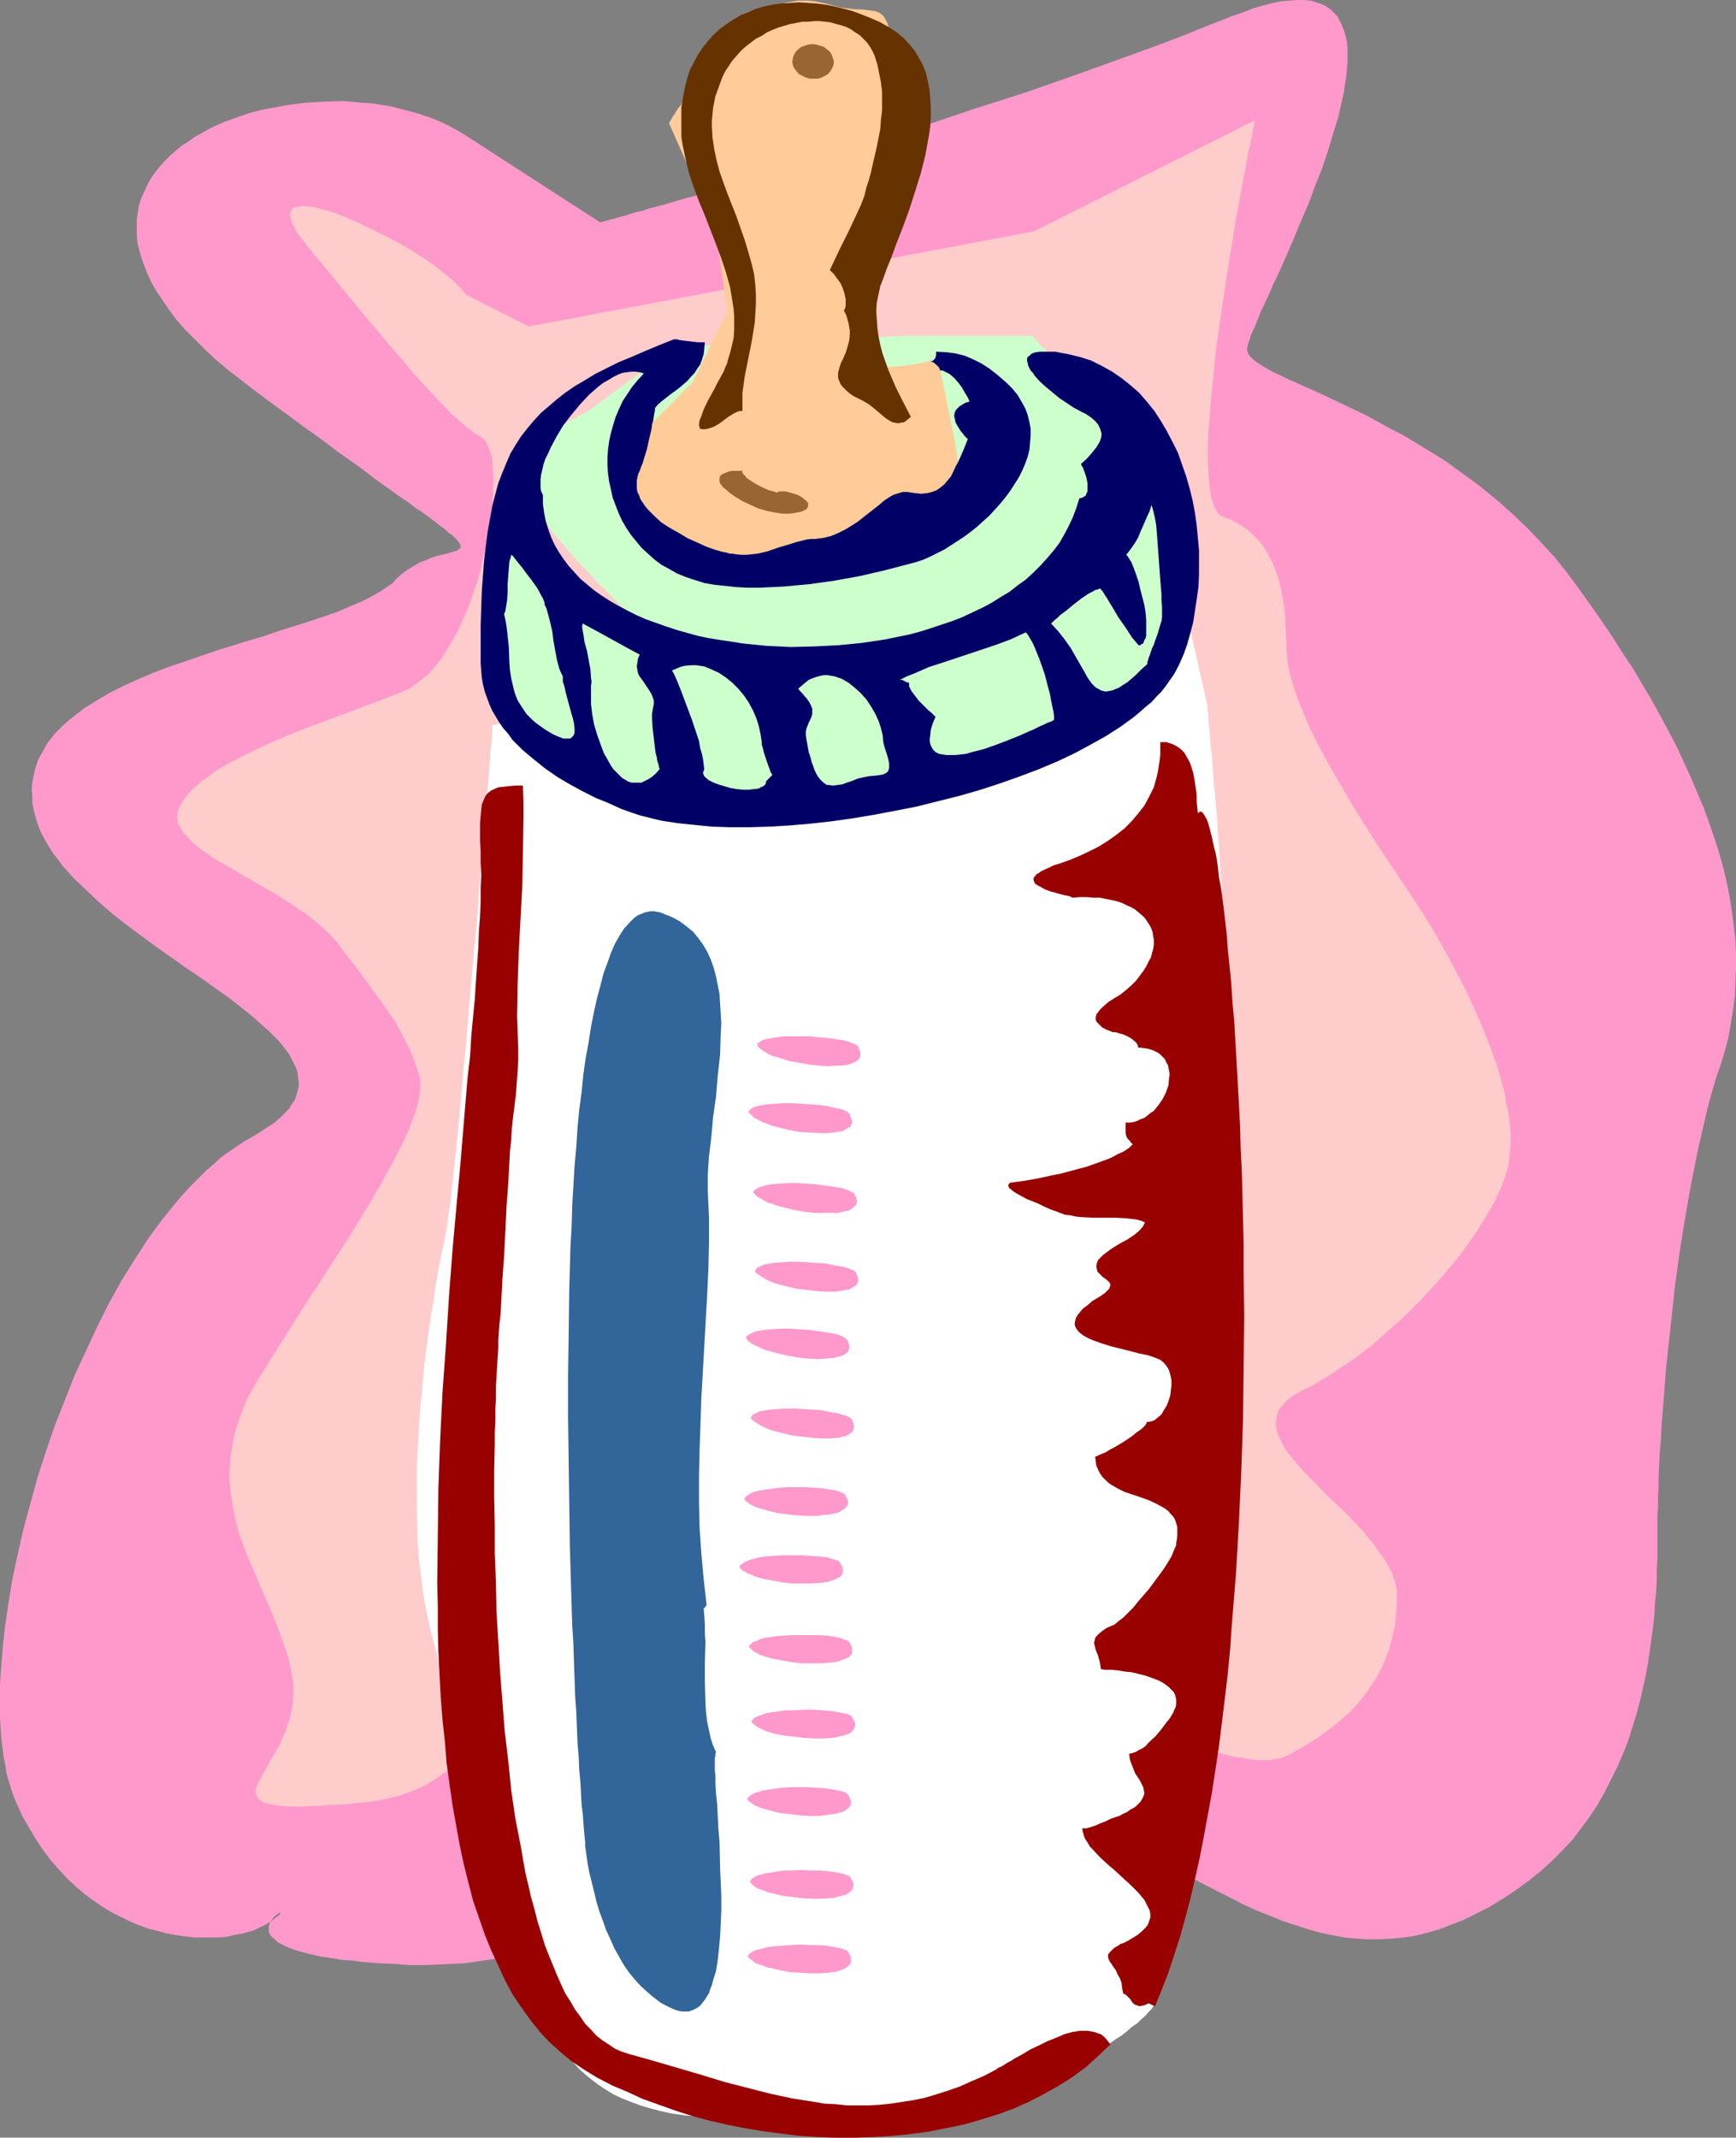
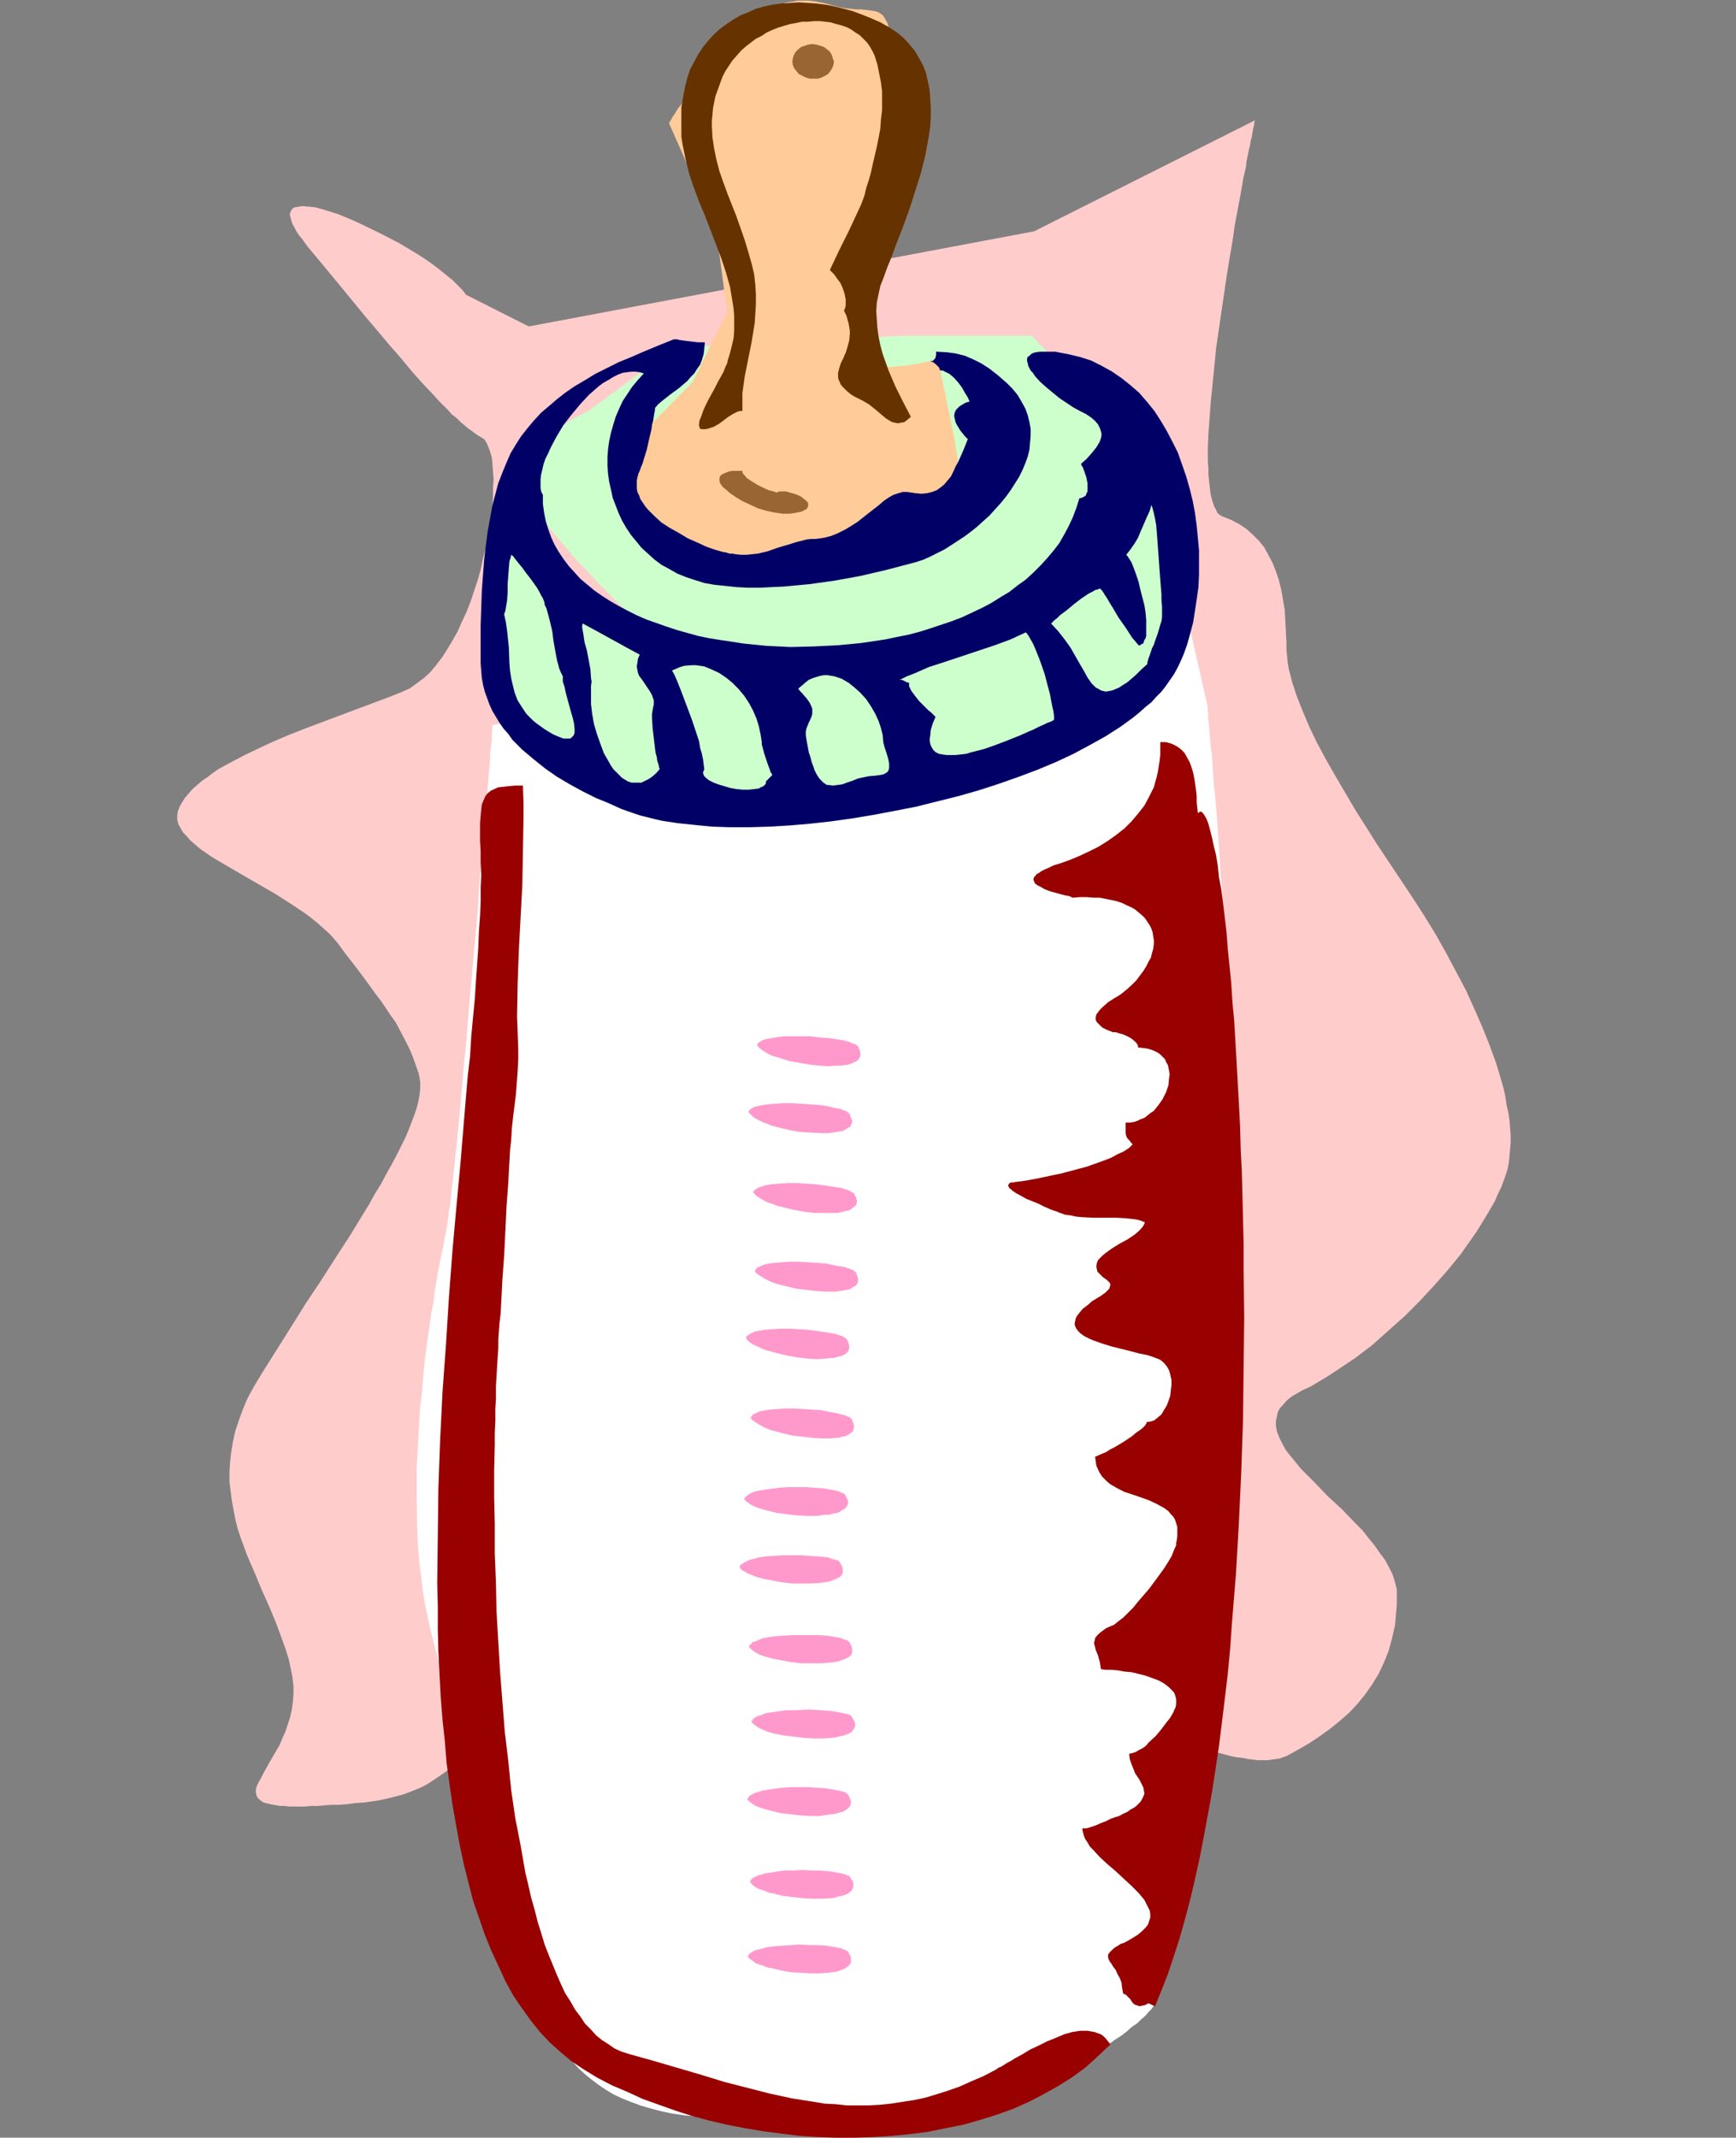
<svg xmlns="http://www.w3.org/2000/svg" xmlns:ns1="http://sodipodi.sourceforge.net/DTD/sodipodi-0.dtd" xmlns:ns2="http://www.inkscape.org/namespaces/inkscape" version="1.0" width="126.454mm" height="155.668mm" id="svg31" ns1:docname="Baby Bottle 03.wmf">
  <rect width="100%" height="100%" fill="#808080" stroke="none" />
  <ns1:namedview id="namedview31" pagecolor="#ffffff" bordercolor="#000000" borderopacity="0.25" ns2:showpageshadow="2" ns2:pageopacity="0.0" ns2:pagecheckerboard="0" ns2:deskcolor="#d1d1d1" ns2:document-units="mm" />
  <defs id="defs1">
    <pattern id="WMFhbasepattern" patternUnits="userSpaceOnUse" width="6" height="6" x="0" y="0" />
  </defs>
-   <path style="fill:#ff99cc;fill-opacity:1;fill-rule:evenodd;stroke:none" d="m 128.29,37.328 -2.1,-1.293 -2.1,-1.131 -2.262,-1.131 -2.262,-0.97 -2.262,-0.808 -2.424,-0.808 -2.424,-0.646 -2.424,-0.646 -2.585,-0.646 -5.17,-0.808 -2.585,-0.162 -5.17,-0.485 -5.17,0.162 -5.332,0.323 -5.009,0.646 -5.17,0.97 -2.424,0.485 -2.424,0.646 -2.424,0.808 -2.262,0.808 -2.262,0.808 -2.262,0.97 -2.1,0.97 -1.939,1.131 -2.1,1.131 -1.777,1.293 -1.777,1.131 -1.777,1.454 -1.454,1.293 -1.616,1.616 -1.293,1.454 -1.293,1.616 -1.131,1.616 -0.969,1.778 -0.808,1.778 -0.808,1.778 -0.646,1.939 -0.323,1.778 -0.323,2.101 v 1.939 2.101 l 0.162,2.262 0.485,2.101 0.646,2.262 0.808,2.262 0.969,2.424 1.131,2.424 1.454,2.424 1.616,2.424 1.777,2.585 1.939,2.585 2.262,2.585 2.585,2.585 2.747,2.747 2.908,2.747 3.231,2.747 3.555,2.747 3.716,2.909 3.878,2.909 3.555,2.585 3.555,2.585 3.231,2.424 3.231,2.262 3.07,2.262 2.747,2.101 2.747,1.939 2.747,1.939 2.424,1.778 2.262,1.778 2.262,1.616 2.1,1.454 1.939,1.454 1.939,1.293 1.616,1.131 1.616,1.293 1.616,0.97 1.293,0.97 1.293,0.97 1.293,0.97 0.969,0.808 0.969,0.646 0.969,0.808 0.646,0.646 0.808,0.485 0.646,0.646 0.485,0.485 0.323,0.323 0.323,0.485 0.323,0.323 0.162,0.323 0.162,0.646 v 0.323 l -0.485,0.323 -0.485,0.485 -0.808,0.162 -0.969,0.323 -1.131,0.323 -1.293,0.323 -1.454,0.323 -1.454,0.485 -1.454,0.646 -1.777,0.646 -1.616,0.97 -1.616,0.97 -1.777,1.293 -1.616,1.454 -0.808,0.97 -2.1,1.454 -1.131,0.808 -2.585,1.454 -2.908,1.454 -3.07,1.293 -3.393,1.454 -3.716,1.293 -3.878,1.293 -4.039,1.293 -4.201,1.293 -4.201,1.454 -4.363,1.293 -8.887,2.747 -8.887,3.07 -4.363,1.454 -4.201,1.616 -4.201,1.778 -3.878,1.778 -3.878,1.939 -3.555,2.101 -3.393,2.101 -2.908,2.262 -1.454,1.131 -1.454,1.293 -1.293,1.293 -1.131,1.131 -1.131,1.454 -0.969,1.293 -0.808,1.454 -0.808,1.454 -0.808,1.454 -0.485,1.454 -0.485,1.616 -0.323,1.616 -0.323,1.616 -0.162,1.778 0.162,1.778 v 1.778 l 0.323,1.939 0.485,1.778 0.485,1.778 0.646,1.778 0.808,1.778 0.969,1.778 0.969,1.616 1.131,1.778 1.293,1.616 1.293,1.778 1.454,1.616 1.454,1.616 3.393,3.232 3.393,3.232 3.716,3.232 3.878,3.07 8.079,5.979 8.24,5.817 4.039,2.747 3.878,2.747 3.878,2.747 3.555,2.747 3.393,2.747 2.908,2.585 1.454,1.293 1.293,1.293 1.293,1.293 1.131,1.293 0.969,1.293 0.969,1.293 0.646,1.293 0.646,1.293 0.646,1.293 0.323,1.131 0.162,1.293 0.162,1.293 v 1.293 l -0.323,1.131 -0.323,1.293 -0.485,1.293 -0.808,1.131 -0.808,1.293 -1.131,1.131 -1.293,1.293 -1.454,1.293 -1.777,1.131 -1.939,1.293 -2.1,1.293 -2.262,1.293 -2.262,1.454 -2.1,1.454 -2.262,1.616 -2.1,1.939 -2.1,1.778 -2.1,2.101 -2.1,2.101 -2.1,2.262 -1.939,2.262 -1.939,2.424 -2.1,2.585 -1.939,2.585 -1.939,2.747 -3.555,5.494 -3.716,5.979 -3.393,6.14 -3.231,6.464 -3.07,6.625 -3.07,6.625 -2.747,6.948 -2.747,6.948 -2.424,7.11 -2.262,6.948 -1.939,7.11 -1.939,7.11 -1.616,7.11 -1.454,6.787 -1.131,6.948 -0.969,6.625 -0.646,6.464 -0.485,6.302 L 0,463.928 v 3.07 2.909 2.747 l 0.162,2.909 0.162,2.585 0.323,2.585 0.323,2.585 0.485,2.424 0.323,2.262 0.646,2.262 0.646,2.101 0.646,1.939 0.808,1.939 1.616,3.555 1.939,3.393 1.939,3.232 1.939,2.909 2.1,2.747 2.262,2.585 2.262,2.424 2.262,2.101 2.424,2.101 2.424,1.778 2.585,1.778 2.424,1.454 2.585,1.293 2.585,1.293 2.424,0.97 2.585,0.97 2.585,0.646 2.424,0.646 2.585,0.485 2.424,0.323 2.424,0.323 h 2.424 2.262 2.1 l 2.262,-0.162 1.939,-0.485 1.939,-0.323 1.777,-0.485 1.777,-0.485 1.616,-0.808 1.454,-0.646 1.293,-0.808 0.969,-0.646 0.808,-0.646 0.646,-0.485 0.323,-0.323 0.323,-0.323 v -0.162 h -0.162 -0.162 l -0.323,0.162 -0.323,0.323 -0.808,0.646 -0.808,0.97 -0.323,0.485 -0.162,0.646 -0.162,0.646 v 0.646 0.646 l 0.323,0.808 0.485,0.646 0.808,0.646 0.808,0.808 1.293,0.646 1.616,0.808 1.777,0.646 0.969,0.323 1.293,0.323 1.131,0.323 1.293,0.323 1.454,0.323 1.454,0.323 1.616,0.162 1.777,0.323 1.939,0.323 1.939,0.162 1.939,0.162 2.262,0.323 4.363,0.323 4.201,0.162 4.039,0.323 h 3.878 l 3.878,-0.162 3.555,-0.162 3.555,-0.162 3.555,-0.485 3.231,-0.485 3.393,-0.485 3.231,-0.646 3.07,-0.646 6.301,-1.616 6.14,-1.939 5.978,-2.101 6.301,-2.424 6.463,-2.585 3.231,-1.454 3.393,-1.454 3.393,-1.454 3.555,-1.454 1.777,-0.808 1.939,-0.646 3.716,-1.616 4.039,-1.616 4.039,-1.616 4.201,-1.616 4.363,-1.616 2.262,-0.808 2.1,-0.808 3.878,-1.778 3.716,-1.616 3.393,-1.778 3.07,-1.616 2.908,-1.778 2.585,-1.616 2.424,-1.616 2.424,-1.454 2.1,-1.616 1.939,-1.293 0.969,-0.808 0.969,-0.646 1.777,-1.293 1.777,-1.131 1.777,-0.97 1.777,-0.808 1.616,-0.808 1.939,-0.646 1.777,-0.323 1.939,-0.323 h 1.939 2.262 l 2.262,0.485 2.424,0.485 2.747,0.808 2.908,0.97 1.454,0.646 1.616,0.646 1.616,0.808 1.777,0.646 1.939,0.97 1.777,0.97 1.939,0.97 2.1,1.131 2.1,1.131 2.262,1.131 2.262,1.454 2.424,1.293 4.847,2.909 4.686,2.585 4.524,2.747 4.363,2.585 4.363,2.424 4.039,2.262 4.039,2.101 4.039,2.101 3.878,1.939 3.716,1.939 3.555,1.616 3.716,1.454 3.555,1.454 3.393,1.131 3.555,1.131 3.393,0.97 3.231,0.646 3.393,0.646 3.232,0.323 3.231,0.162 h 3.231 l 3.231,-0.162 3.393,-0.323 3.231,-0.485 3.231,-0.808 3.393,-0.97 3.231,-1.293 3.393,-1.293 3.555,-1.778 3.555,-1.778 3.393,-2.101 3.716,-2.424 3.555,-2.585 3.231,-2.585 3.231,-2.909 2.908,-2.909 2.747,-2.909 2.424,-3.232 2.424,-3.232 2.1,-3.232 1.939,-3.393 1.777,-3.555 1.777,-3.555 1.454,-3.393 1.454,-3.555 1.131,-3.717 1.131,-3.555 0.969,-3.555 0.808,-3.555 0.808,-3.555 0.646,-3.555 0.485,-3.393 0.485,-3.555 0.485,-3.393 0.323,-3.232 0.162,-3.232 0.323,-3.07 0.162,-2.909 v -2.909 l 0.162,-2.747 v -2.585 -2.585 -4.363 -2.262 l 0.162,-2.424 v -2.585 l 0.162,-2.909 v -3.07 l 0.162,-3.232 0.162,-3.393 0.323,-3.717 0.162,-3.717 0.323,-3.878 0.323,-4.04 0.323,-4.201 0.323,-4.201 0.485,-4.363 0.969,-8.888 0.969,-9.049 1.293,-9.372 1.454,-9.049 1.616,-9.211 1.777,-8.888 0.969,-4.363 0.969,-4.201 0.969,-4.201 1.131,-4.04 1.131,-3.878 1.293,-3.717 1.131,-3.717 0.969,-3.717 0.646,-3.717 0.646,-3.878 0.485,-3.717 0.162,-3.878 0.162,-3.878 v -3.878 l -0.162,-3.878 -0.485,-4.04 -0.485,-3.878 -0.646,-4.04 -0.808,-4.04 -0.969,-4.04 -1.131,-4.04 -1.293,-4.04 -1.454,-4.201 -1.454,-4.04 -1.777,-4.201 -1.777,-4.201 -1.939,-4.201 -1.939,-4.201 -2.262,-4.363 -2.262,-4.201 -2.424,-4.363 -2.585,-4.363 -2.585,-4.363 -2.908,-4.363 -2.747,-4.363 -3.07,-4.525 -3.07,-4.363 -3.231,-4.525 -3.231,-4.363 -3.393,-4.201 -3.555,-3.878 -3.555,-3.717 -3.716,-3.555 -3.716,-3.393 -3.716,-3.07 -3.878,-3.07 -3.878,-2.747 -3.716,-2.747 -3.878,-2.424 -3.716,-2.262 -3.716,-2.262 -3.716,-1.939 -3.555,-1.939 -3.555,-1.939 -3.393,-1.616 -3.393,-1.616 -3.07,-1.454 -3.07,-1.454 -2.908,-1.293 -2.585,-1.131 -1.293,-0.646 -1.293,-0.485 -2.262,-1.131 -2.1,-0.97 -1.777,-0.97 -1.616,-0.97 -1.454,-0.97 -0.969,-0.808 -0.808,-0.808 -0.485,-0.808 -0.162,-0.808 v -0.485 l 0.162,-0.646 0.162,-0.808 0.323,-0.808 0.323,-1.131 0.485,-1.131 0.646,-1.293 0.485,-1.293 0.323,-0.808 0.323,-0.808 0.646,-1.616 0.808,-1.616 0.808,-1.778 0.808,-1.778 0.808,-1.939 0.969,-1.939 0.969,-2.101 1.939,-4.363 1.939,-4.525 1.939,-4.686 2.1,-4.848 1.777,-4.848 1.939,-4.848 1.616,-4.848 1.454,-4.848 1.454,-4.686 0.969,-4.525 0.485,-2.101 0.323,-2.262 0.323,-1.939 0.162,-2.101 0.162,-1.939 v -1.939 -1.778 l -0.162,-1.616 -0.323,-1.616 -0.485,-1.616 -0.485,-1.293 -0.646,-1.293 -0.646,-1.293 L 367.259,3.555 366.289,2.585 365.158,1.778 363.866,1.131 362.412,0.646 360.796,0.162 359.18,0 h -1.939 l -2.1,0.162 -2.262,0.162 -2.424,0.485 -2.585,0.646 -2.747,0.808 -2.908,1.131 -3.231,1.131 -6.625,2.585 -6.786,2.747 -6.786,2.585 -7.109,2.585 -14.38,5.171 -14.703,5.171 -14.703,4.686 -7.109,2.424 -7.271,2.424 -7.109,2.262 -6.786,2.101 -6.786,2.101 -6.625,2.101 -6.463,1.939 -6.14,1.778 -5.978,1.778 -5.655,1.778 -2.747,0.808 -2.585,0.646 -2.585,0.808 -2.424,0.808 -2.424,0.646 -2.262,0.646 -2.262,0.646 -2.1,0.646 -1.939,0.485 -1.939,0.485 -1.777,0.646 -1.616,0.323 -1.616,0.485 -1.454,0.485 -1.293,0.323 -1.131,0.323 -0.969,0.323 -0.969,0.162 -0.808,0.323 -0.646,0.162 -0.485,0.162 h -0.485 l -0.162,0.162 v 0 z" id="path1" />
  <path style="fill:#ffcccc;fill-opacity:1;fill-rule:evenodd;stroke:none" d="m 128.29,81.119 -0.969,-1.293 -1.293,-1.293 -1.454,-1.454 -1.616,-1.293 -1.777,-1.454 -2.1,-1.616 -2.1,-1.454 -2.262,-1.454 -4.847,-2.909 -5.009,-2.585 -5.009,-2.424 -2.424,-1.131 -2.262,-0.97 -2.424,-0.97 -2.1,-0.646 -2.1,-0.646 -1.777,-0.485 -1.777,-0.162 -1.454,-0.162 -1.293,0.162 -0.969,0.162 -0.485,0.162 -0.323,0.323 -0.323,0.485 -0.162,0.323 -0.162,0.485 v 0.485 l 0.162,0.485 0.162,0.646 0.162,0.646 0.323,0.808 0.485,0.808 0.485,0.97 0.646,0.97 0.808,0.97 0.808,1.131 0.969,1.293 4.039,4.848 3.878,4.686 3.716,4.525 3.716,4.525 3.555,4.201 3.393,4.04 3.393,3.878 3.07,3.717 2.908,3.232 2.908,3.07 1.293,1.454 1.293,1.293 1.293,1.293 1.131,1.293 1.293,0.97 1.131,1.131 0.969,0.808 1.131,0.97 0.969,0.646 0.808,0.646 0.969,0.646 0.808,0.485 0.808,0.485 0.646,0.97 0.485,1.131 0.485,1.293 0.485,1.616 0.162,1.778 0.162,2.101 0.162,2.101 -0.162,2.424 v 2.585 l -0.162,2.585 -0.323,2.747 -0.485,2.747 -0.485,2.909 -0.485,2.909 -0.808,2.909 -0.646,3.07 -0.808,2.909 -0.969,2.909 -0.969,2.909 -1.131,2.909 -1.293,2.747 -1.131,2.585 -1.454,2.585 -1.454,2.424 -1.454,2.262 -1.616,2.101 -1.616,1.939 -1.777,1.616 -1.939,1.454 -1.777,1.293 -2.1,0.97 -4.039,1.616 -4.363,1.616 -9.048,3.393 -9.048,3.393 -4.524,1.778 -4.201,1.778 -4.201,1.939 -4.039,1.939 -3.716,1.939 -3.555,1.939 -1.616,1.131 -1.454,1.131 -1.454,0.97 -1.293,1.131 -1.293,1.131 -1.131,1.293 -0.969,1.131 -0.808,1.293 -0.646,1.131 -0.485,1.293 -0.162,1.131 v 1.131 l 0.323,1.293 0.646,1.131 0.646,1.131 0.969,0.97 0.969,1.131 1.293,1.131 1.293,1.131 1.616,1.131 1.616,1.131 1.616,0.97 3.878,2.262 3.878,2.262 4.201,2.424 4.201,2.424 4.039,2.585 3.878,2.585 1.939,1.454 1.777,1.454 1.616,1.454 1.616,1.454 1.454,1.616 1.293,1.616 1.131,1.616 1.131,1.454 2.262,2.909 1.939,2.585 1.777,2.424 1.616,2.262 1.616,2.101 1.293,1.939 1.293,1.939 1.293,1.778 0.969,1.778 1.939,3.717 0.969,1.939 0.808,1.939 0.808,2.262 0.808,2.262 0.323,1.454 0.162,1.293 v 1.616 l -0.162,1.616 -0.323,1.778 -0.485,1.939 -0.646,1.939 -0.808,2.101 -0.808,2.101 -0.969,2.262 -1.131,2.262 -1.293,2.585 -1.293,2.424 -1.454,2.585 -1.454,2.747 -1.616,2.585 -1.616,2.909 -1.777,2.909 -3.555,5.817 -3.878,5.979 -4.039,6.302 -4.201,6.302 -4.039,6.464 -8.24,13.089 -1.939,3.232 -1.777,3.232 -1.293,3.07 -1.131,3.07 -0.969,2.909 -0.646,2.909 -0.485,2.909 -0.323,2.747 -0.162,2.747 v 2.747 l 0.323,2.585 0.323,2.585 0.485,2.585 0.485,2.585 0.646,2.585 0.808,2.424 1.777,4.848 2.1,4.848 1.939,4.686 2.1,4.686 1.939,4.686 1.777,4.848 0.808,2.262 0.808,2.585 0.485,2.262 0.485,2.424 0.323,2.585 v 2.262 l -0.162,2.262 -0.323,2.262 -0.485,2.101 -0.646,1.939 -0.646,1.939 -0.808,1.778 -0.808,1.939 -0.969,1.616 -1.777,3.07 -0.808,1.454 -0.808,1.454 -0.646,1.293 -0.646,1.131 -0.485,0.97 -0.323,0.97 v 0.97 l 0.162,0.808 0.323,0.646 0.646,0.646 0.969,0.646 0.485,0.162 0.808,0.162 0.646,0.162 0.808,0.162 0.969,0.162 0.969,0.162 h 1.131 l 1.293,0.162 h 4.201 l 1.616,-0.162 h 1.777 l 1.939,-0.162 1.939,-0.162 H 93.228 l 2.262,-0.162 2.424,-0.323 2.424,-0.162 2.262,-0.323 2.1,-0.323 2.1,-0.485 1.939,-0.485 1.939,-0.485 1.777,-0.646 1.616,-0.646 1.616,-0.646 1.616,-0.808 1.293,-0.808 1.454,-0.97 2.585,-1.778 2.424,-1.939 2.1,-2.101 1.939,-2.262 1.777,-2.262 1.777,-2.424 3.231,-4.848 3.231,-5.009 1.616,-2.424 1.777,-2.262 1.777,-2.424 1.939,-2.262 2.262,-2.101 2.424,-2.101 2.585,-1.939 1.454,-0.808 1.454,-0.808 1.616,-0.808 1.616,-0.808 1.777,-0.646 1.777,-0.646 1.939,-0.646 1.939,-0.485 2.1,-0.485 2.262,-0.485 2.262,-0.323 2.424,-0.323 2.585,-0.162 2.747,-0.162 2.747,-0.162 h 2.908 l 3.07,0.162 3.231,0.162 6.463,0.485 6.625,0.808 6.463,0.97 6.625,1.131 6.463,1.293 6.463,1.454 6.463,1.454 6.301,1.778 6.463,1.616 6.14,1.939 6.301,1.778 5.978,2.101 5.978,1.939 5.817,1.939 5.817,2.101 5.494,1.939 5.494,1.939 5.17,1.778 5.009,1.778 2.585,0.97 2.424,0.808 4.686,1.616 4.524,1.454 4.201,1.293 4.039,1.293 3.878,0.808 3.555,0.97 1.616,0.323 1.616,0.162 1.616,0.323 1.293,0.162 1.454,0.162 h 2.585 l 1.131,-0.162 1.131,-0.162 1.131,-0.162 0.808,-0.323 0.969,-0.323 3.231,-1.778 3.07,-1.778 2.908,-1.939 2.908,-2.101 2.585,-2.101 2.585,-2.262 2.262,-2.424 2.1,-2.585 1.939,-2.747 1.777,-2.909 1.454,-3.07 1.293,-3.232 0.969,-3.555 0.808,-3.555 0.162,-1.778 0.162,-1.939 0.162,-1.939 v -2.101 -2.101 l -0.485,-1.939 -0.646,-2.101 -0.969,-1.939 -1.131,-2.101 -1.454,-1.939 -1.454,-2.101 -1.616,-1.939 -1.616,-2.101 -1.939,-1.939 -3.716,-3.878 -4.039,-3.717 -3.716,-3.878 -1.777,-1.778 -1.777,-1.778 -1.454,-1.778 -1.454,-1.778 -1.293,-1.616 -0.969,-1.778 -0.808,-1.616 -0.646,-1.616 -0.323,-1.616 v -1.454 l 0.323,-1.454 0.162,-0.808 0.323,-0.808 0.485,-0.646 0.646,-0.646 0.646,-0.808 0.646,-0.646 0.808,-0.646 0.969,-0.646 1.131,-0.646 1.131,-0.646 2.424,-1.131 2.424,-1.454 2.424,-1.454 2.424,-1.616 4.847,-3.232 4.686,-3.555 4.524,-4.04 4.363,-3.878 4.201,-4.201 4.039,-4.363 3.716,-4.201 3.555,-4.363 3.07,-4.363 1.454,-2.101 1.293,-2.101 1.293,-2.101 1.131,-1.939 1.131,-1.939 0.808,-1.939 0.969,-1.939 0.646,-1.778 0.646,-1.778 0.485,-1.616 0.323,-1.778 0.162,-1.616 0.162,-1.939 0.162,-1.778 v -2.101 l -0.162,-1.939 -0.162,-2.101 -0.323,-2.101 -0.485,-2.101 -0.323,-2.262 -0.485,-2.262 -0.646,-2.262 -1.454,-4.848 -1.777,-4.848 -1.939,-4.848 -2.262,-5.171 -2.262,-5.009 -2.747,-5.171 -2.747,-5.171 -2.908,-5.171 -3.07,-5.009 -3.231,-5.009 -6.463,-9.695 -3.231,-4.848 -3.07,-4.848 -3.07,-4.848 -2.747,-4.686 -2.747,-4.686 -2.585,-4.525 -2.424,-4.525 -2.1,-4.363 -1.777,-4.201 -1.616,-4.04 -0.646,-1.939 -0.646,-1.939 -0.485,-1.939 -0.485,-1.778 -0.323,-1.939 -0.162,-1.778 -0.162,-1.616 v -1.778 l -0.162,-3.232 -0.162,-3.07 -0.162,-2.909 -0.485,-2.909 -0.485,-2.747 -0.646,-2.585 -0.808,-2.424 -0.969,-2.424 -1.131,-2.101 -1.131,-2.101 -1.454,-1.778 -1.616,-1.616 -1.777,-1.616 -1.939,-1.293 -2.1,-1.131 -2.424,-0.97 -0.646,-0.323 -0.485,-0.323 -0.485,-0.485 -0.323,-0.808 -0.485,-0.808 -0.323,-0.97 -0.323,-0.97 -0.323,-1.293 -0.162,-1.131 -0.162,-1.454 -0.162,-1.454 -0.162,-1.616 v -1.616 l -0.162,-1.939 v -3.717 l 0.162,-4.04 0.323,-4.201 0.323,-4.525 0.485,-4.686 0.485,-4.848 0.485,-5.009 1.454,-10.019 1.454,-9.857 0.808,-5.009 0.808,-4.686 0.646,-4.525 0.808,-4.363 0.808,-4.201 0.646,-3.878 0.808,-3.555 0.162,-1.616 0.323,-1.454 0.323,-1.616 0.323,-1.293 0.162,-1.131 0.323,-1.131 0.162,-1.131 0.162,-0.97 0.162,-0.646 0.162,-0.646 v -0.485 l 0.162,-0.485 v -0.162 0 L 284.694,63.667 145.579,89.845 Z" id="path2" />
  <path style="fill:#ffffff;fill-opacity:1;fill-rule:evenodd;stroke:none" d="m 135.561,199.565 v 0.323 0.485 0.485 l -0.162,0.808 v 0.97 0.97 l -0.162,1.293 -0.162,1.293 -0.162,1.454 v 1.616 l -0.162,1.778 -0.162,1.778 -0.162,1.939 -0.162,2.101 -0.162,2.262 -0.162,2.262 -0.162,2.262 -0.485,5.009 -0.485,5.171 -0.485,5.494 -0.485,5.817 -0.323,5.817 -1.131,12.281 -1.131,12.443 -0.969,12.119 -0.646,5.979 -0.485,5.817 -0.485,5.494 -0.485,5.333 -0.485,5.009 -0.323,2.424 -0.162,2.262 -0.323,2.262 -0.162,2.101 -0.323,2.101 -0.162,1.778 -0.162,1.778 -0.162,1.778 -0.323,1.454 -0.162,1.454 -0.162,1.293 -0.162,1.131 -0.162,0.97 -0.162,0.808 -0.323,1.616 -0.323,1.939 -0.485,2.101 -0.485,2.262 -0.485,2.585 -0.485,2.747 -0.485,2.909 -0.323,3.07 -0.646,3.232 -0.485,3.232 -0.485,3.555 -0.485,3.555 -0.485,3.717 -0.323,3.878 -0.323,3.878 -0.485,4.04 -0.485,8.241 -0.485,8.403 v 8.403 l 0.162,8.403 0.162,4.201 0.323,4.201 0.485,4.04 0.485,4.04 0.646,4.04 0.808,3.878 0.808,3.717 0.969,3.717 0.969,3.717 0.969,3.393 0.808,3.555 0.646,3.232 0.646,3.232 0.646,3.232 0.646,3.07 0.323,3.07 0.485,2.909 0.323,2.909 0.646,5.494 0.646,5.171 0.485,5.009 0.485,4.686 0.646,4.525 0.646,4.363 0.969,4.201 1.131,4.04 0.808,1.939 0.646,1.939 0.969,1.939 0.808,1.778 1.131,1.939 1.131,1.778 2.262,3.878 2.262,3.717 2.1,4.04 1.939,3.878 2.1,3.878 2.1,3.878 2.424,3.717 2.585,3.555 1.293,1.778 1.616,1.616 1.454,1.616 1.777,1.616 1.777,1.454 1.939,1.454 1.939,1.293 2.1,1.293 2.424,1.131 2.424,0.97 2.585,0.97 2.747,0.808 3.07,0.808 3.07,0.646 3.393,0.485 3.393,0.323 3.555,0.323 3.555,0.323 3.231,0.323 3.231,0.162 3.07,0.323 3.07,0.162 2.908,0.323 2.747,0.162 2.585,0.162 2.585,0.323 2.424,0.162 2.424,0.162 4.524,0.162 4.201,0.323 h 4.039 3.555 3.716 l 3.231,-0.162 3.231,-0.162 3.231,-0.323 3.07,-0.485 2.908,-0.646 1.616,-0.323 1.616,-0.485 1.777,-0.485 1.939,-0.808 1.939,-0.646 1.939,-0.808 4.201,-1.939 4.201,-2.101 4.363,-2.424 4.363,-2.424 4.363,-2.585 4.201,-2.585 3.878,-2.585 1.777,-1.293 1.777,-1.293 1.777,-1.131 1.454,-1.131 1.454,-1.293 1.454,-0.97 1.131,-1.131 1.131,-0.97 0.808,-0.97 0.808,-0.808 0.485,-0.646 0.485,-0.646 0.323,-0.808 0.323,-1.131 0.162,-1.293 0.162,-1.616 0.323,-2.101 0.162,-2.101 0.323,-2.424 0.162,-2.585 0.162,-2.747 0.323,-2.909 0.162,-3.07 0.162,-3.07 0.323,-6.625 0.485,-6.787 0.485,-6.948 0.646,-6.625 0.162,-3.232 0.323,-3.232 0.323,-3.07 0.323,-2.909 0.485,-2.747 0.323,-2.585 0.485,-2.262 0.323,-2.262 0.485,-1.939 0.646,-1.616 0.485,-1.293 0.646,-1.131 0.162,-0.485 0.323,-0.646 0.646,-1.454 0.485,-1.616 0.646,-2.101 0.485,-2.424 0.485,-2.424 0.485,-2.909 0.485,-3.07 0.323,-3.232 0.485,-3.393 0.485,-3.717 0.323,-3.555 0.323,-3.878 0.485,-4.04 0.646,-8.08 0.969,-16.482 0.485,-8.241 0.162,-3.878 0.162,-3.878 0.162,-3.555 v -3.717 l 0.162,-3.393 v -3.232 l 0.162,-2.909 v -2.747 -2.585 -2.262 -104.065 -1.293 -1.454 -1.778 l -0.162,-2.101 v -2.101 l -0.162,-2.262 -0.162,-2.424 -0.162,-2.585 -0.162,-2.585 -0.323,-2.747 -0.323,-5.817 -0.808,-11.635 -0.485,-5.656 -0.323,-2.747 -0.162,-2.585 -0.162,-2.585 -0.162,-2.424 -0.323,-2.262 -0.162,-2.101 -0.162,-1.939 -0.162,-1.616 -0.162,-1.616 v -1.293 l -0.162,-0.97 v -0.808 -0.323 -0.323 l -6.625,-29.086 z" id="path3" />
  <path style="fill:#ccffcc;fill-opacity:1;fill-rule:evenodd;stroke:none" d="m 185.649,95.662 -24.075,17.775 h -0.162 -0.162 l -0.323,0.162 -0.323,0.162 -0.485,0.323 -0.485,0.162 -1.293,0.808 -1.616,0.808 -1.616,1.131 -1.939,1.131 -1.777,1.293 -1.777,1.454 -1.616,1.616 -1.454,1.616 -1.454,1.616 -0.808,1.778 -0.485,0.808 -0.162,0.808 -0.162,0.97 v 0.97 0.808 l 0.323,0.97 0.646,1.939 1.131,1.939 1.131,2.262 1.616,2.101 1.616,2.424 1.616,2.262 3.878,4.525 3.878,4.525 2.1,2.101 1.777,1.939 1.777,1.939 1.777,1.616 1.454,1.616 1.293,1.293 1.293,1.293 1.454,1.293 1.616,1.293 1.616,1.454 1.939,1.454 1.939,1.293 2.1,1.293 2.262,1.293 2.262,1.131 2.424,1.131 2.585,0.808 2.585,0.97 2.747,0.646 2.747,0.485 2.908,0.323 2.908,0.162 h 11.472 4.524 39.909 1.777 6.948 l 0.646,-0.162 0.646,-0.162 0.969,-0.323 0.808,-0.485 0.969,-0.485 0.969,-0.646 1.131,-0.808 1.131,-0.808 2.262,-1.778 2.585,-2.101 4.847,-4.525 2.424,-2.262 2.262,-2.101 1.939,-2.101 0.969,-0.97 0.808,-0.808 0.808,-0.97 0.808,-0.646 0.646,-0.646 0.485,-0.485 0.323,-0.485 0.323,-0.323 0.162,-0.323 h 0.162 v 0 l 0.162,-0.323 0.162,-0.323 0.162,-0.485 0.485,-0.646 0.323,-0.646 0.485,-0.808 0.485,-0.97 0.485,-0.97 0.485,-0.97 1.293,-2.424 1.293,-2.585 1.293,-2.585 2.424,-5.656 1.131,-2.585 0.969,-2.747 0.646,-2.262 0.323,-1.131 0.323,-1.131 v -0.97 l 0.162,-0.808 v -0.808 l -0.162,-0.646 -0.323,-0.646 -0.323,-0.808 -0.485,-0.808 -0.485,-0.97 -0.808,-1.131 -0.808,-1.131 -0.808,-1.131 -0.969,-1.131 -2.1,-2.747 -2.262,-2.585 -5.009,-5.494 -2.585,-2.747 -2.262,-2.585 -2.262,-2.262 -0.969,-1.131 -0.969,-0.97 -0.969,-0.808 -0.808,-0.808 -0.646,-0.808 -0.485,-0.485 -0.485,-0.485 -0.323,-0.485 -0.323,-0.162 v 0 h -35.546 z" id="path4" />
  <path style="fill:#ffcc99;fill-opacity:1;fill-rule:evenodd;stroke:none" d="m 219.58,157.228 -22.62,3.232 -22.459,-19.391 v -19.553 l 15.996,-16.159 v 0 l 0.162,-0.162 0.162,-0.323 0.162,-0.323 0.162,-0.485 0.323,-0.485 0.646,-1.293 0.646,-1.454 0.808,-1.616 1.777,-3.555 1.777,-3.717 0.808,-1.616 0.808,-1.454 0.646,-1.293 0.323,-0.485 0.162,-0.323 0.162,-0.485 0.162,-0.162 v -0.162 l 0.162,-0.162 v 0 l -0.162,-0.162 V 85.32 84.835 l -0.162,-0.485 -0.162,-0.646 -0.162,-1.293 -0.323,-1.778 -0.162,-1.939 -1.131,-8.403 -0.323,-1.778 -0.162,-1.778 -0.323,-1.454 v -0.646 l -0.162,-0.485 V 63.667 63.344 63.182 L 184.195,33.934 v 0 l 0.162,-0.323 0.162,-0.323 0.323,-0.485 0.323,-0.646 0.485,-0.646 0.485,-0.808 0.485,-0.808 0.808,-0.97 0.646,-1.131 1.454,-2.262 1.616,-2.424 1.777,-2.585 3.716,-5.171 1.939,-2.424 1.777,-2.262 1.777,-2.101 0.969,-0.808 0.808,-0.808 0.808,-0.808 0.646,-0.646 0.646,-0.485 0.808,-0.323 2.262,-1.131 2.424,-1.131 2.585,-0.97 2.585,-0.808 1.454,-0.162 1.454,-0.323 h 1.454 1.454 l 1.616,0.162 1.616,0.323 1.616,0.323 1.777,0.485 1.777,0.485 1.777,0.323 1.616,0.162 1.454,0.162 h 1.454 l 1.293,0.162 1.293,0.162 1.131,0.162 0.969,0.323 0.969,0.646 0.646,0.808 0.323,0.646 0.323,0.485 0.323,0.808 0.162,0.646 0.162,0.97 0.323,0.97 v 1.131 l 0.162,1.131 v 1.293 1.454 1.616 1.939 l -0.162,2.101 -0.162,2.101 -0.323,2.424 -0.162,2.585 -0.323,2.747 -0.323,2.747 -0.323,2.909 -0.485,3.07 -0.808,6.14 -1.616,12.766 -0.969,6.302 -0.969,6.14 -0.323,2.909 -0.485,2.909 -0.323,2.747 -0.485,2.585 -0.162,2.424 -0.323,2.424 -0.323,2.101 -0.162,1.939 -0.162,1.778 -0.162,1.454 -0.162,1.293 v 1.131 l 0.162,0.808 0.162,0.808 0.323,0.646 0.323,0.646 0.485,0.485 0.646,0.485 0.646,0.323 0.808,0.323 1.777,0.485 1.939,0.323 h 1.939 l 2.1,-0.162 2.1,-0.162 2.1,-0.323 1.939,-0.323 1.616,-0.323 1.454,-0.323 0.646,-0.162 0.485,-0.162 h 0.485 l 0.323,-0.162 h 0.162 v 0 0 l 0.162,0.323 v 0.323 l 0.162,0.646 0.162,0.646 0.162,0.808 0.162,0.808 0.162,1.131 0.323,1.131 0.162,1.131 0.646,2.585 0.485,2.909 0.646,2.909 1.293,6.302 0.485,2.909 0.485,2.909 0.323,2.585 0.162,1.131 0.162,1.131 0.162,0.97 0.162,0.97 v 0.808 0.646 l -0.162,0.646 -0.323,0.646 -0.646,0.808 -0.808,0.646 -0.969,0.97 -1.293,0.808 -1.293,0.808 -1.616,0.97 -1.616,0.808 -1.777,0.97 -3.878,1.939 -4.039,1.939 -4.201,1.778 -4.201,1.778 -4.039,1.616 -1.939,0.808 -1.777,0.808 -1.939,0.646 -1.616,0.646 -1.454,0.646 -1.454,0.485 -1.131,0.485 -0.969,0.323 -0.808,0.323 -0.646,0.162 z" id="path5" />
  <path style="fill:#663200;fill-opacity:1;fill-rule:evenodd;stroke:none" d="m 198.898,21.168 0.808,-1.616 0.969,-1.454 0.969,-1.454 1.293,-1.454 1.131,-1.293 1.293,-1.131 1.454,-1.131 1.293,-0.97 1.616,-0.808 1.454,-0.97 1.454,-0.646 1.616,-0.646 3.231,-0.97 1.777,-0.323 1.616,-0.323 h 1.616 l 1.616,-0.162 h 1.616 l 1.454,0.162 1.454,0.162 1.616,0.485 1.293,0.323 1.454,0.485 1.293,0.646 1.131,0.808 1.293,0.808 0.969,0.97 0.969,0.97 0.808,1.131 0.646,1.131 0.646,1.293 0.808,2.585 0.485,2.424 0.485,2.424 0.323,2.585 v 2.585 2.585 l -0.323,2.585 -0.162,2.424 -0.485,2.585 -0.485,2.424 -1.131,4.848 -0.485,2.262 -0.646,2.262 -0.646,1.939 -0.485,2.101 -0.969,2.585 -1.131,2.424 -2.262,4.848 -1.293,2.585 -1.293,2.585 -1.293,2.747 -1.293,2.747 1.131,1.131 0.808,1.131 0.969,1.293 0.646,1.454 0.485,1.454 0.323,1.616 v 1.616 l -0.162,0.808 -0.323,0.646 0.646,1.293 0.323,1.131 0.323,1.131 0.162,0.97 0.162,0.97 v 0.97 l -0.162,1.778 -0.485,1.778 -0.485,1.616 -0.323,0.646 -0.323,0.808 -0.646,1.293 -0.485,1.454 -0.323,1.293 v 1.293 l 0.162,0.646 0.323,0.646 0.162,0.485 0.485,0.646 0.646,0.646 0.646,0.646 0.969,0.808 0.969,0.646 1.293,0.646 1.293,0.646 0.808,0.485 0.808,0.485 1.616,1.293 3.07,2.585 0.808,0.485 0.808,0.485 0.808,0.162 0.808,0.162 0.808,-0.162 0.969,-0.162 0.808,-0.646 0.969,-0.808 -2.1,-4.04 -2.1,-4.201 -1.939,-4.525 -0.808,-2.262 -0.808,-2.262 -0.646,-2.424 -0.485,-2.424 -0.323,-2.262 -0.162,-2.424 -0.162,-2.262 0.162,-2.424 0.485,-2.262 0.485,-2.262 0.646,-1.616 0.646,-1.778 0.646,-1.778 0.808,-1.939 0.808,-2.101 0.808,-2.262 1.777,-4.525 1.777,-4.848 1.616,-5.009 1.616,-5.171 1.293,-5.171 0.485,-2.747 0.485,-2.585 0.323,-2.424 0.162,-2.585 v -2.585 l -0.162,-2.424 -0.162,-2.424 -0.485,-2.262 -0.485,-2.262 -0.808,-2.101 -1.131,-2.101 -1.131,-1.939 -1.454,-1.778 -1.616,-1.778 -1.939,-1.616 -2.262,-1.454 -2.262,-1.293 -2.585,-1.131 -2.424,-0.97 -2.585,-0.97 -2.424,-0.646 -2.585,-0.646 -2.424,-0.485 -2.585,-0.323 -2.424,-0.162 -2.424,-0.162 -2.424,0.162 -2.424,0.162 -2.424,0.323 -2.262,0.485 -2.262,0.646 -2.1,0.97 -2.1,0.808 -1.939,1.131 -1.939,1.293 -1.777,1.293 -1.616,1.454 -1.616,1.778 -1.454,1.778 -1.293,1.939 -1.131,2.101 -1.131,2.101 -0.808,2.424 -0.646,2.585 -0.485,2.585 -0.485,2.909 v 3.07 3.07 1.939 l 0.323,2.101 0.808,3.878 0.969,4.04 1.293,3.878 1.454,3.878 1.616,3.878 3.07,7.918 1.454,3.878 1.293,3.878 1.131,4.04 0.646,3.878 0.323,2.101 0.162,1.939 v 2.101 1.939 l -0.162,2.101 -0.485,2.101 -0.485,1.939 -0.646,2.101 -0.162,0.808 -0.485,0.97 -0.485,1.293 -0.808,1.454 -0.808,1.454 -0.808,1.616 -1.777,3.232 -0.808,1.616 -0.646,1.454 -0.485,1.454 -0.485,1.131 -0.162,1.131 v 0.323 l 0.162,0.323 v 0.323 l 0.162,0.162 0.323,0.162 h 0.485 0.646 l 0.808,-0.162 1.454,-0.485 1.454,-0.808 2.585,-1.939 1.293,-0.808 1.293,-0.646 0.646,-0.162 h 0.646 v -2.424 -2.424 l 0.323,-2.424 0.323,-2.262 0.969,-4.848 0.485,-2.424 0.485,-2.424 0.808,-5.009 0.162,-2.585 0.162,-2.585 V 80.957 l -0.162,-2.585 -0.323,-2.909 -0.646,-2.747 -0.969,-3.393 -0.969,-3.232 -2.262,-6.464 -2.424,-6.14 -1.131,-3.07 -1.131,-3.232 -0.808,-3.07 -0.646,-3.07 -0.485,-3.232 -0.162,-3.07 v -1.616 l 0.162,-1.616 0.162,-1.778 0.646,-3.232 0.646,-1.778 0.646,-1.778 z" id="path6" />
  <path style="fill:#000066;fill-opacity:1;fill-rule:evenodd;stroke:none" d="m 180.317,112.306 0.808,-0.97 1.131,-0.97 2.262,-1.778 2.424,-1.778 2.262,-1.939 0.969,-1.131 0.969,-0.97 0.808,-1.293 0.808,-1.131 0.485,-1.293 0.485,-1.616 0.162,-1.454 0.162,-1.778 h -0.323 -0.485 -1.131 l -2.747,-0.323 -1.293,-0.162 -1.131,-0.162 -0.485,-0.162 h -0.485 -0.323 -0.162 l -4.039,1.616 -3.878,1.616 -3.716,1.616 -3.555,1.454 -3.231,1.616 -3.231,1.616 -2.908,1.778 -2.747,1.616 -2.585,1.778 -2.262,1.778 -2.262,1.939 -2.1,1.778 -1.939,2.101 -1.777,2.101 -1.777,2.262 -1.454,2.262 -1.454,2.424 -1.131,2.585 -1.131,2.747 -1.131,2.909 -0.808,3.07 -0.808,3.07 -0.646,3.555 -0.646,3.555 -0.485,3.717 -0.485,4.04 -0.323,4.201 -0.323,4.363 -0.162,4.686 -0.162,4.848 v 5.171 5.332 l 0.162,2.101 0.162,1.939 0.323,1.778 0.485,1.939 0.646,1.778 0.646,1.778 0.808,1.778 0.969,1.616 0.969,1.616 1.131,1.616 1.293,1.454 1.131,1.616 2.747,2.747 3.07,2.585 3.231,2.585 3.231,2.262 3.555,2.101 3.555,1.939 3.555,1.778 3.555,1.454 3.555,1.616 3.231,1.131 1.939,0.646 1.939,0.485 1.939,0.485 2.1,0.485 2.1,0.323 2.1,0.323 4.686,0.485 4.847,0.485 5.009,0.162 h 5.332 l 5.494,-0.162 5.494,-0.323 5.655,-0.485 5.817,-0.646 5.817,-0.808 5.817,-0.97 5.978,-1.131 5.817,-1.131 5.817,-1.454 5.817,-1.454 5.655,-1.616 5.494,-1.778 5.494,-1.939 5.17,-1.939 5.009,-2.101 4.847,-2.262 4.524,-2.424 4.363,-2.424 4.039,-2.585 1.777,-1.293 1.777,-1.293 1.777,-1.454 1.616,-1.454 1.616,-1.293 1.293,-1.454 1.454,-1.454 1.131,-1.454 1.131,-1.616 1.131,-1.616 0.808,-1.454 0.808,-1.616 1.131,-2.585 0.969,-2.747 0.808,-2.909 0.808,-3.07 0.485,-3.07 0.485,-3.232 0.485,-3.393 0.162,-3.393 v -3.232 -3.555 l -0.323,-3.393 -0.323,-3.393 -0.485,-3.555 -0.646,-3.393 -0.808,-3.232 -0.969,-3.393 -1.131,-3.232 -1.131,-3.232 -1.454,-2.909 -1.616,-3.07 -1.616,-2.747 -1.777,-2.747 -2.1,-2.585 -2.1,-2.424 -2.424,-2.101 -2.424,-1.939 -2.585,-1.778 -2.908,-1.616 -2.908,-1.454 -3.07,-0.97 -3.393,-0.808 -1.777,-0.323 -1.616,-0.323 h -1.616 -1.454 -1.131 l -1.131,0.162 -0.646,0.162 -0.646,0.323 -0.485,0.485 -0.485,0.323 -0.162,0.485 v 0.646 l 0.162,0.485 0.162,0.808 0.323,0.646 0.323,0.646 0.646,0.646 0.485,0.808 1.454,1.616 1.616,1.454 1.939,1.616 1.777,1.454 1.939,1.293 1.939,1.293 1.777,0.97 1.616,0.808 1.454,0.97 1.131,0.97 0.808,0.97 0.485,0.97 0.323,0.97 0.162,0.808 -0.162,0.97 -0.323,0.97 -0.485,0.808 -0.485,0.808 -1.293,1.616 -1.454,1.616 -1.454,1.293 0.162,0.485 0.323,0.485 0.485,1.293 0.485,1.454 0.323,1.616 v 0.808 0.808 0.646 l -0.323,0.646 -0.162,0.485 -0.485,0.323 -0.646,0.323 -0.646,0.162 -0.808,2.585 -0.969,2.585 -1.131,2.424 -1.293,2.424 -1.293,2.262 -1.616,2.101 -1.777,2.101 -1.777,1.939 -1.939,1.939 -2.1,1.939 -2.262,1.616 -2.262,1.778 -2.424,1.454 -2.585,1.616 -2.424,1.293 -2.747,1.293 -2.747,1.293 -2.908,1.131 -2.908,0.97 -2.908,0.97 -3.07,0.97 -3.07,0.808 -3.232,0.646 -3.07,0.646 -3.231,0.485 -3.231,0.485 -3.231,0.323 -3.393,0.323 -6.463,0.323 -6.625,0.162 -6.625,-0.323 -3.231,-0.323 -3.231,-0.323 -3.07,-0.485 -3.231,-0.485 -3.07,-0.485 -3.07,-0.646 -2.908,-0.808 -2.908,-0.808 -2.908,-0.97 -2.747,-0.97 -2.747,-0.97 -2.585,-1.131 -2.585,-1.293 -2.424,-1.293 -2.262,-1.293 -2.262,-1.454 -2.1,-1.454 -1.939,-1.616 -1.939,-1.616 -1.616,-1.778 -1.616,-1.778 -1.454,-1.939 -1.293,-1.939 -1.131,-1.939 -0.969,-2.101 -0.808,-2.262 -0.646,-2.101 -0.485,-2.424 -0.323,-2.424 v -2.424 l -0.485,-0.97 -0.162,-0.97 v -1.131 -1.293 l 0.162,-1.293 0.323,-1.293 0.323,-1.454 0.485,-1.454 0.808,-1.616 0.646,-1.454 1.616,-3.07 1.939,-3.232 2.262,-2.909 2.424,-2.909 2.424,-2.585 1.293,-1.131 1.293,-1.131 1.293,-0.97 1.454,-0.808 1.293,-0.808 1.293,-0.646 1.293,-0.485 1.131,-0.162 1.293,-0.162 h 1.131 l 1.131,0.162 1.131,0.323 -1.616,1.778 -1.616,1.939 -1.293,1.939 -1.293,1.939 -0.969,2.101 -0.969,2.262 -0.646,2.101 -0.646,2.262 -0.485,2.262 -0.323,2.262 -0.162,2.262 v 2.262 l 0.162,2.262 0.323,2.262 0.485,2.101 0.485,2.262 0.808,2.101 0.808,2.101 0.969,2.101 1.131,1.939 1.293,1.939 1.454,1.778 1.454,1.778 1.777,1.616 1.777,1.616 1.939,1.454 2.1,1.131 2.262,1.293 2.424,0.97 2.424,0.808 2.585,0.808 2.747,0.485 3.07,0.323 3.07,0.323 3.07,0.162 h 3.231 l 3.393,-0.162 3.393,-0.162 3.393,-0.323 3.555,-0.323 6.948,-0.97 7.109,-1.293 6.948,-1.616 6.786,-1.778 1.777,-0.485 1.939,-0.646 1.777,-0.808 1.939,-0.97 1.939,-0.97 1.777,-1.131 3.716,-2.424 1.939,-1.454 1.616,-1.293 1.777,-1.616 1.616,-1.454 1.616,-1.778 1.454,-1.616 1.454,-1.778 1.293,-1.778 1.131,-1.778 1.131,-1.778 0.969,-1.939 0.808,-1.939 0.646,-1.778 0.485,-1.939 0.162,-1.939 0.162,-1.939 v -1.939 l -0.323,-1.778 -0.485,-1.939 -0.646,-1.778 -0.969,-1.778 -1.131,-1.939 -1.454,-1.778 -1.616,-1.616 -2.424,-2.101 -2.262,-1.778 -2.262,-1.454 -2.262,-1.131 -2.262,-0.97 -2.585,-0.646 -2.424,-0.323 -2.908,-0.162 v 0.808 l -0.162,0.808 -0.162,0.323 -0.323,0.323 -0.323,0.323 h -0.646 l 0.323,0.162 0.485,0.162 0.808,0.646 0.808,0.808 0.162,0.485 0.162,0.323 h 0.646 l 0.646,0.323 0.646,0.323 0.646,0.323 1.293,1.131 1.131,1.293 0.969,1.293 0.808,1.454 0.808,1.293 0.485,1.131 -1.131,0.323 -0.808,0.485 -0.808,0.485 -0.485,0.485 -0.485,0.485 -0.323,0.646 -0.162,0.646 v 0.646 l 0.162,0.646 0.162,0.808 0.323,0.646 0.485,0.808 0.485,0.808 0.646,0.808 0.646,0.808 0.808,0.808 -1.293,3.232 -1.293,2.909 -0.808,1.454 -0.646,1.454 -0.646,1.293 -0.969,1.131 -0.808,0.97 -0.969,0.808 -1.131,0.808 -1.293,0.485 -1.293,0.323 -1.616,0.162 -1.777,-0.162 -2.1,-0.323 h -1.293 l -1.131,0.323 -1.454,0.485 -1.131,0.646 -1.454,0.97 -1.293,1.131 -2.908,2.262 -3.07,2.424 -1.777,1.131 -1.616,0.97 -1.939,0.97 -1.939,0.808 -1.939,0.485 -2.262,0.323 h -1.293 l -1.293,0.162 -2.585,0.646 -2.585,0.808 -2.747,0.808 -2.747,0.97 -2.747,0.646 -3.07,0.323 h -1.454 l -1.616,-0.162 -0.808,-0.162 h -0.808 l -0.969,-0.323 -0.969,-0.162 -2.262,-0.646 -2.262,-0.808 -2.424,-1.131 -2.585,-1.131 -2.424,-1.454 -2.585,-1.454 -2.262,-1.454 -1.939,-1.778 -1.777,-1.778 -0.808,-0.97 -0.646,-0.97 -0.646,-0.97 -0.323,-0.97 -0.485,-0.97 -0.162,-0.97 v -0.97 -1.131 l 0.162,-0.97 0.323,-1.131 0.323,-0.646 0.323,-0.97 0.485,-1.131 0.323,-1.131 0.808,-2.585 0.646,-2.909 0.646,-2.747 0.162,-1.293 0.323,-1.131 0.162,-1.131 0.162,-0.97 0.162,-0.808 z" id="path7" />
  <path style="fill:#996532;fill-opacity:1;fill-rule:evenodd;stroke:none" d="m 213.763,135.575 -0.323,-0.162 -0.485,-0.162 -0.646,-0.162 -0.646,-0.162 -1.454,-0.646 -1.616,-0.808 -1.616,-0.97 -1.454,-0.97 -0.323,-0.485 -0.485,-0.485 -0.323,-0.485 v -0.485 h -1.454 -1.293 l -0.969,0.162 -0.808,0.323 -0.808,0.323 -0.485,0.323 -0.323,0.323 -0.162,0.485 v 0.485 0.485 l 0.162,0.485 0.323,0.485 0.485,0.646 0.646,0.485 1.293,1.131 1.616,1.131 1.939,1.131 2.1,0.97 2.1,0.97 2.262,0.646 2.262,0.485 2.262,0.323 h 0.969 0.969 l 0.969,-0.162 0.969,-0.162 0.808,-0.162 0.646,-0.162 0.485,-0.323 0.485,-0.162 0.323,-0.323 0.162,-0.323 0.162,-0.162 v -0.323 -0.646 l -0.485,-0.646 -0.646,-0.485 -0.808,-0.646 -0.969,-0.485 -0.969,-0.323 -1.131,-0.323 -1.131,-0.323 h -0.969 -0.808 z" id="path8" />
  <path style="fill:#ccffcc;fill-opacity:1;fill-rule:evenodd;stroke:none" d="m 154.95,186.153 v 1.454 l 0.485,1.454 0.323,1.616 0.485,1.778 0.969,3.555 0.485,1.616 0.323,1.454 0.162,1.454 v 1.131 l -0.162,0.485 -0.162,0.323 -0.323,0.323 -0.323,0.323 -0.323,0.162 h -0.485 -0.646 -0.646 l -0.808,-0.323 -0.808,-0.323 -1.131,-0.485 -1.131,-0.646 -1.293,-0.808 -1.131,-0.808 -1.131,-0.808 -0.969,-0.808 -0.969,-0.97 -0.808,-0.808 -1.293,-1.939 -1.131,-1.778 -0.808,-2.101 -0.485,-1.939 -0.485,-2.101 -0.323,-2.101 -0.162,-2.101 -0.162,-4.363 -0.485,-4.525 -0.323,-2.262 -0.485,-2.262 0.323,-0.808 0.162,-0.97 0.323,-1.939 0.162,-2.262 v -2.262 l 0.162,-2.262 0.162,-2.101 0.162,-1.939 0.323,-0.97 0.162,-0.808 0.485,0.323 0.485,0.646 0.646,0.808 0.646,0.808 0.808,0.97 0.808,1.131 1.616,2.101 1.616,2.262 0.646,1.131 0.485,0.97 0.485,0.808 0.323,0.808 0.162,0.646 v 0.323 l 0.485,0.97 0.323,1.131 0.646,2.424 0.646,2.747 0.323,2.585 0.485,2.747 0.485,2.585 0.646,2.424 0.485,1.131 z" id="path9" />
  <path style="fill:#ccffcc;fill-opacity:1;fill-rule:evenodd;stroke:none" d="m 179.994,193.909 -0.162,0.646 -0.162,0.97 -0.162,0.97 v 1.131 l 0.162,2.747 0.323,2.747 0.323,2.747 0.162,1.293 0.323,1.131 0.162,1.131 0.323,0.97 0.162,0.808 0.162,0.485 -0.969,1.131 -1.131,0.97 -0.969,0.646 -0.969,0.485 -0.969,0.485 h -0.969 -0.969 -0.808 l -0.969,-0.323 -0.808,-0.485 -0.808,-0.485 -0.808,-0.808 -0.808,-0.808 -0.808,-0.808 -0.646,-0.97 -0.646,-1.131 -1.293,-2.262 -0.969,-2.585 -0.969,-2.747 -0.808,-2.747 -0.485,-2.747 -0.323,-2.747 v -2.747 -2.262 l 0.162,-1.131 -0.162,-0.97 -0.162,-2.424 -0.485,-2.585 -0.485,-2.585 -0.646,-2.262 -0.162,-1.131 -0.162,-1.131 -0.162,-0.808 -0.162,-0.97 v -0.646 l 0.162,-0.485 3.878,2.101 7.917,4.363 3.878,2.101 -0.485,1.131 -0.162,1.131 -0.162,0.97 0.162,0.97 0.162,0.808 0.323,0.808 0.969,1.293 0.969,1.454 0.969,1.454 0.485,0.808 0.323,0.808 0.323,0.97 z" id="path10" />
  <path style="fill:#ccffcc;fill-opacity:1;fill-rule:evenodd;stroke:none" d="m 209.724,204.251 v 0.323 0.323 l 0.323,1.131 0.323,1.293 0.485,1.454 0.485,1.454 0.485,1.293 0.323,0.97 0.323,0.485 0.162,0.323 -1.777,1.778 v 0.485 l -0.162,0.323 -0.323,0.323 -0.485,0.323 -0.485,0.162 -0.485,0.323 -1.293,0.162 -1.454,0.162 h -1.616 l -1.777,-0.162 -1.777,-0.323 -1.616,-0.485 -1.616,-0.485 -1.293,-0.485 -1.293,-0.646 -0.808,-0.646 -0.485,-0.485 -0.162,-0.323 -0.162,-0.485 v -0.323 l 0.162,-0.323 0.162,-0.485 -0.162,-1.293 -0.162,-1.293 -0.323,-1.616 -0.485,-1.616 -0.323,-1.939 -0.646,-1.939 -1.293,-3.878 -1.454,-3.878 -1.454,-3.878 -0.646,-1.616 -0.646,-1.616 -0.646,-1.454 -0.646,-1.131 1.131,-0.485 1.131,-0.485 1.131,-0.323 2.1,-0.162 h 1.131 l 1.131,0.162 1.131,0.162 1.939,0.808 2.1,0.97 1.939,1.293 1.777,1.454 1.616,1.616 1.616,1.939 1.293,1.939 1.131,2.101 0.969,2.262 0.646,2.101 0.485,2.262 z" id="path11" />
  <path style="fill:#ccffcc;fill-opacity:1;fill-rule:evenodd;stroke:none" d="m 243.17,204.251 0.162,0.646 0.162,0.646 0.485,1.454 0.485,1.616 0.323,1.454 v 0.646 0.646 l -0.162,0.646 -0.323,0.485 -0.485,0.323 -0.646,0.323 -0.808,0.162 -1.131,0.162 -1.939,0.162 -1.616,0.323 -1.454,0.323 -1.616,0.646 -1.454,0.485 -1.293,0.485 -1.293,0.162 -1.293,0.162 -1.131,-0.162 h -0.485 l -0.485,-0.323 -0.485,-0.323 -0.485,-0.485 -0.485,-0.485 -0.485,-0.646 -0.485,-0.808 -0.485,-0.97 -0.323,-0.97 -0.485,-1.293 -0.323,-1.293 -0.485,-1.454 -0.323,-1.778 -0.323,-1.778 -0.162,-1.131 v -0.97 l 0.162,-0.808 0.323,-0.808 0.323,-0.808 0.323,-0.646 0.485,-1.131 0.162,-0.646 v -0.808 -0.646 l -0.323,-0.808 -0.485,-0.97 -0.808,-1.131 -0.485,-0.485 -0.485,-0.646 -0.646,-0.646 -0.646,-0.808 0.969,-0.808 1.131,-0.97 0.808,-0.646 1.131,-0.485 0.969,-0.323 1.131,-0.323 0.969,-0.162 h 0.969 l 0.969,0.162 0.969,0.162 0.969,0.323 0.969,0.323 1.939,1.131 1.616,1.293 1.616,1.454 1.616,1.778 1.293,1.939 1.131,1.939 0.969,2.101 0.646,1.939 0.485,1.939 z" id="path12" />
  <path style="fill:#ccffcc;fill-opacity:1;fill-rule:evenodd;stroke:none" d="m 290.188,198.111 -0.808,0.485 -0.969,0.323 -0.969,0.485 -1.131,0.485 -1.293,0.646 -0.646,0.323 -0.808,0.323 -2.908,1.293 -3.231,1.293 -3.393,1.293 -3.231,1.131 -3.231,0.808 -1.616,0.485 -1.454,0.162 -1.454,0.162 h -1.293 -1.131 l -1.131,-0.162 -0.969,-0.162 -0.969,-0.485 -0.646,-0.646 -0.485,-0.808 -0.323,-0.808 -0.162,-1.131 0.162,-1.131 0.162,-1.616 0.485,-1.616 0.808,-1.939 -0.323,-0.323 -0.485,-0.485 -0.485,-0.485 -0.646,-0.485 -1.293,-1.293 -1.293,-1.293 -1.131,-1.454 -0.969,-1.293 -0.323,-0.646 -0.323,-0.646 v -0.485 -0.485 l -0.646,-0.162 -0.646,-0.323 -0.646,-0.323 h -0.646 l 1.939,-0.97 2.1,-0.808 4.039,-1.778 4.524,-1.454 4.363,-1.454 9.21,-3.07 4.363,-1.616 4.201,-1.939 0.646,0.808 0.646,1.131 0.646,1.131 0.646,1.454 0.646,1.616 0.646,1.616 1.293,3.717 0.969,3.717 0.485,1.778 0.323,1.778 0.323,1.616 0.323,1.454 0.162,1.293 z" id="path13" />
  <path style="fill:#ccffcc;fill-opacity:1;fill-rule:evenodd;stroke:none" d="m 315.878,182.76 -1.616,1.454 -1.454,1.454 -1.293,1.131 -1.131,0.97 -1.293,0.808 -0.969,0.646 -1.131,0.485 -0.808,0.323 -0.808,0.162 -0.969,0.162 -0.646,-0.162 -0.646,-0.162 -0.808,-0.485 -0.646,-0.323 -0.485,-0.485 -0.646,-0.646 -1.131,-1.616 -0.969,-1.778 -1.131,-1.939 -1.293,-2.262 -1.293,-2.262 -1.616,-2.262 -1.777,-2.262 -1.939,-2.101 0.485,-0.485 0.485,-0.485 0.646,-0.485 0.808,-0.808 1.939,-1.454 1.939,-1.616 2.1,-1.616 0.969,-0.646 0.969,-0.646 0.969,-0.485 0.808,-0.485 0.646,-0.162 0.485,-0.162 v 0 l 0.162,-0.162 0.162,0.162 0.323,0.323 0.485,0.646 0.485,0.808 0.323,0.485 0.323,0.485 0.646,1.131 0.808,1.293 1.616,2.747 1.939,2.747 1.777,2.747 0.969,1.131 0.808,0.97 h 0.485 l 0.323,-0.323 0.485,-0.162 0.162,-0.485 0.162,-0.485 0.323,-0.485 0.162,-0.646 v -0.808 -1.616 -1.939 l -0.162,-1.939 -0.323,-2.101 -1.131,-4.363 -0.485,-2.101 -0.646,-1.939 -0.646,-1.778 -0.646,-1.616 -0.808,-1.293 -0.323,-0.485 -0.323,-0.323 1.131,-1.454 1.131,-1.616 0.969,-1.616 0.808,-1.939 1.616,-3.717 0.808,-1.778 0.485,-1.616 0.323,0.97 0.323,1.293 0.323,1.454 0.323,1.778 0.162,1.939 0.162,2.101 0.323,4.363 0.323,4.525 0.162,2.101 0.162,2.101 0.162,1.939 v 1.778 l 0.162,1.616 v 1.293 0.808 0.808 l -0.162,1.131 -0.323,0.97 -0.646,2.262 -0.808,2.262 -0.323,0.97 -0.485,0.97 -0.323,0.97 -0.323,0.97 -0.323,0.808 -0.162,0.646 -0.162,0.485 z" id="path14" />
-   <path style="fill:#326599;fill-opacity:1;fill-rule:evenodd;stroke:none" d="m 194.859,327.868 v -2.262 -2.262 l 0.162,-2.585 0.162,-2.424 0.646,-5.332 0.485,-5.494 0.808,-5.656 0.485,-5.817 0.646,-5.817 0.162,-5.656 0.162,-2.909 -0.162,-2.747 -0.162,-2.585 -0.162,-2.747 -0.485,-2.424 -0.485,-2.424 -0.646,-2.424 -0.808,-2.262 -0.969,-2.101 -1.131,-1.939 -1.293,-1.778 -1.454,-1.778 -1.777,-1.454 -1.939,-1.454 -2.1,-1.131 -2.424,-0.97 -0.808,-0.323 -0.969,-0.162 -0.808,-0.162 h -0.808 l -0.808,0.162 -0.808,0.162 -0.808,0.323 -0.808,0.323 -0.646,0.323 -0.808,0.646 -1.293,1.293 -1.454,1.616 -1.131,1.778 -1.293,2.262 -1.131,2.585 -0.969,2.747 -1.131,3.07 -0.808,3.232 -0.969,3.555 -0.808,3.717 -0.808,4.04 -0.646,4.201 -0.808,4.363 -0.646,4.525 -0.485,4.848 -0.646,4.848 -0.485,5.009 -0.323,5.171 -0.485,5.333 -0.323,5.494 -0.323,5.494 -0.162,5.656 -0.323,5.656 -0.323,11.635 -0.162,11.958 -0.162,11.796 v 11.958 l 0.162,11.958 0.162,11.635 0.162,11.473 0.162,5.494 0.162,5.494 0.162,5.333 0.162,5.333 0.323,5.171 0.162,5.009 0.162,4.686 0.162,4.686 0.323,4.525 0.162,4.201 0.162,4.04 0.323,3.878 0.162,3.717 0.323,3.393 0.162,3.232 0.162,2.909 0.323,2.585 0.162,2.262 0.162,2.101 0.162,1.778 0.162,1.454 v 1.131 l 0.323,2.262 0.323,2.424 0.485,2.585 0.646,2.585 0.646,2.585 0.646,2.747 0.808,2.747 0.969,2.585 0.969,2.747 1.131,2.424 1.131,2.585 1.293,2.262 1.293,2.262 1.454,2.101 1.616,1.939 1.616,1.778 1.616,1.454 1.293,1.131 1.454,1.131 1.293,0.97 1.293,0.646 1.293,0.646 1.131,0.485 0.969,0.323 0.969,0.162 h 0.969 0.969 l 0.808,-0.323 0.808,-0.323 0.808,-0.485 0.646,-0.485 0.646,-0.808 0.646,-0.808 0.485,-0.808 0.646,-0.97 0.323,-1.131 0.485,-1.131 0.323,-1.293 0.808,-2.585 0.485,-3.07 0.323,-3.07 0.323,-3.393 0.162,-3.555 0.162,-3.717 v -3.717 l -0.323,-7.595 -0.162,-7.272 -0.323,-3.717 -0.162,-3.393 -0.162,-3.232 -0.323,-3.07 -0.162,-2.747 v -2.424 l -0.162,-1.131 v -3.555 l 0.162,-0.646 v -0.485 l 0.162,-0.485 -0.808,-1.778 -0.646,-1.939 -0.485,-2.262 -0.485,-2.262 -0.323,-2.585 -0.162,-2.747 -0.162,-5.494 v -5.656 l 0.162,-5.494 -0.162,-2.424 v -2.585 l -0.162,-2.262 -0.162,-1.939 0.808,-0.97 -0.808,-7.11 -0.646,-7.11 -0.485,-7.11 -0.162,-7.11 v -7.11 l 0.162,-7.11 0.485,-14.382 0.808,-14.22 0.808,-14.382 0.323,-6.948 0.162,-7.11 v -7.11 z" id="path15" />
  <path style="fill:#990000;fill-opacity:1;fill-rule:evenodd;stroke:none" d="m 142.67,288.44 -0.162,-4.363 -0.162,-4.363 0.162,-8.888 0.323,-9.049 0.485,-9.049 0.485,-9.211 0.162,-9.049 0.162,-9.211 v -4.525 l -0.162,-4.525 h -2.1 l -1.777,0.162 -1.454,0.162 -1.454,0.162 -1.131,0.485 -0.969,0.485 -0.808,0.646 -0.646,0.808 -0.485,1.131 -0.485,1.131 -0.162,1.454 -0.162,1.778 -0.162,1.939 v 2.262 2.585 l 0.162,2.909 v 3.07 l 0.162,3.393 -0.162,3.555 v 3.878 l -0.162,3.878 -0.323,4.363 -0.162,4.363 -0.323,4.525 -0.323,4.686 -0.323,5.009 -0.485,5.009 -0.485,5.171 -0.323,5.494 -0.646,5.494 -0.485,5.656 -0.485,5.817 -0.485,5.817 -0.485,5.979 -1.131,12.119 -1.131,12.604 -0.969,12.766 -0.808,12.927 -0.969,13.25 -0.646,13.089 -0.485,13.25 -0.162,13.089 -0.162,13.089 0.162,6.464 v 6.302 l 0.162,6.302 0.323,6.302 0.323,6.14 0.485,6.14 0.646,5.979 0.485,5.979 0.808,5.817 0.808,5.656 0.969,5.494 0.969,5.332 1.131,5.333 1.293,5.171 1.293,5.009 1.616,4.686 1.616,4.686 1.777,4.363 1.939,4.201 1.939,4.201 2.1,3.878 2.424,3.555 2.424,3.393 2.585,3.232 2.747,2.909 3.07,2.747 2.908,2.424 3.393,2.262 3.716,2.262 4.039,2.101 4.201,1.778 4.201,1.939 4.524,1.616 4.524,1.616 4.524,1.454 4.847,1.293 4.847,1.131 5.009,0.97 4.847,0.808 5.009,0.646 5.17,0.646 5.009,0.323 5.009,0.162 h 5.17 l 5.009,-0.162 5.009,-0.323 5.009,-0.485 5.009,-0.646 4.847,-0.97 4.847,-0.97 4.524,-1.293 4.686,-1.454 4.524,-1.616 4.363,-1.939 4.039,-2.101 4.039,-2.262 3.878,-2.424 3.716,-2.747 3.393,-3.07 3.393,-3.232 -0.646,-0.808 -0.646,-0.808 -0.646,-0.646 -0.646,-0.485 -0.969,-0.323 -0.808,-0.323 -0.969,-0.162 -0.969,-0.162 h -0.969 -1.131 l -2.1,0.323 -2.262,0.646 -2.262,0.97 -2.424,0.97 -2.262,1.131 -2.424,1.131 -2.1,1.293 -2.1,1.131 -0.969,0.646 -0.969,0.485 -1.777,1.131 -0.808,0.323 -0.646,0.485 -3.393,1.778 -3.393,1.454 -3.231,1.454 -3.231,1.131 -3.07,0.97 -3.231,0.97 -3.07,0.646 -3.231,0.485 -3.07,0.485 -3.07,0.323 -3.07,0.162 h -2.908 -3.07 l -3.07,-0.323 -3.07,-0.162 -2.908,-0.485 -6.14,-0.97 -5.978,-1.293 -6.301,-1.616 -6.301,-1.616 -6.301,-1.939 -6.625,-1.939 -6.625,-1.939 -6.948,-1.939 -1.939,-0.646 -1.777,-0.808 -1.616,-1.131 -1.777,-1.131 -1.616,-1.293 -1.454,-1.616 -1.616,-1.616 -1.293,-1.939 -1.454,-1.939 -1.293,-2.262 -1.454,-2.262 -1.131,-2.424 -1.131,-2.585 -1.131,-2.747 -1.131,-2.747 -1.131,-2.909 -0.969,-3.232 -0.969,-3.07 -0.808,-3.232 -0.969,-3.393 -0.808,-3.555 -0.808,-3.393 -0.646,-3.717 -0.646,-3.717 -1.454,-7.433 -1.131,-7.756 -0.808,-8.08 -0.969,-8.08 -0.646,-8.241 -0.646,-8.241 -0.485,-8.241 -0.485,-8.241 -0.162,-8.08 -0.323,-7.918 v -7.918 l -0.162,-7.595 v -7.272 l 0.162,-7.11 v -3.393 l 0.162,-3.232 v -3.232 l 0.162,-3.07 v -3.07 l 0.162,-2.909 0.162,-2.747 0.162,-2.585 0.162,-2.424 v -2.424 l 0.162,-2.262 0.162,-2.101 0.323,-2.747 0.162,-3.07 0.323,-6.302 0.485,-6.625 0.323,-6.625 0.323,-6.787 0.485,-6.464 0.162,-3.232 0.162,-2.909 0.162,-2.909 0.323,-2.909 0.162,-2.909 0.323,-3.07 0.808,-6.464 0.485,-6.625 0.162,-3.07 z" id="path16" />
  <path style="fill:#990000;fill-opacity:1;fill-rule:evenodd;stroke:none" d="m 329.774,223.804 -0.323,-3.07 v -1.616 l -0.162,-1.616 -0.485,-3.232 -0.323,-1.616 -0.485,-1.616 -0.485,-1.293 -0.808,-1.454 -0.646,-1.131 -0.969,-0.97 -1.131,-0.808 -1.293,-0.646 -1.616,-0.485 h -1.616 v 1.616 1.778 l -0.162,1.616 -0.485,3.07 -0.323,1.454 -0.808,2.909 -1.293,2.585 -1.293,2.424 -1.777,2.262 -1.777,2.101 -1.939,1.939 -2.262,1.778 -2.262,1.616 -2.585,1.616 -2.585,1.293 -2.747,1.293 -2.747,1.131 -2.747,0.97 -1.616,0.485 -1.293,0.646 -1.131,0.485 -0.969,0.485 -0.646,0.485 -0.646,0.323 -0.323,0.485 -0.323,0.323 -0.162,0.485 v 0.323 l 0.162,0.323 0.162,0.485 0.323,0.323 0.485,0.323 0.969,0.485 1.131,0.646 1.293,0.485 2.908,0.808 1.293,0.323 0.969,0.162 0.808,0.323 0.162,0.162 h 0.162 l 1.939,-0.162 h 1.939 l 1.777,0.162 h 1.777 l 1.616,0.323 1.616,0.323 1.454,0.323 1.454,0.485 1.293,0.646 1.131,0.485 1.131,0.646 0.969,0.808 0.969,0.808 0.808,0.808 0.646,0.97 0.646,0.97 0.485,0.97 0.323,0.97 0.162,1.131 0.162,0.97 v 1.131 l -0.162,1.293 -0.323,1.131 -0.323,1.293 -0.646,1.131 -0.646,1.293 -0.808,1.293 -0.969,1.293 -0.969,1.293 -1.293,1.293 -1.454,1.293 -1.616,1.293 -1.616,0.97 -1.777,1.131 -1.616,1.454 -0.646,0.646 -0.485,0.646 -0.485,0.646 -0.162,0.808 v 0.646 l 0.323,0.646 0.646,0.646 0.808,0.808 0.646,0.323 0.646,0.323 0.808,0.323 0.808,0.323 h 0.808 l 0.969,0.323 1.131,0.323 1.131,0.485 1.131,0.646 0.969,0.808 0.323,0.323 0.323,0.485 0.162,0.323 v 0.485 l 1.454,0.162 1.131,0.162 1.131,0.323 0.808,0.323 0.969,0.485 0.646,0.485 0.646,0.646 0.646,0.646 0.323,0.808 0.485,0.808 0.162,0.808 0.162,0.808 0.162,0.97 -0.162,0.97 -0.162,1.939 -0.646,1.939 -0.969,1.939 -1.131,1.616 -1.293,1.616 -0.969,0.646 -0.808,0.646 -0.808,0.646 -0.969,0.323 -0.969,0.485 -0.969,0.323 -1.131,0.162 h -1.131 v 1.616 1.293 l 0.162,0.808 0.323,0.646 0.646,0.646 0.323,0.485 0.485,0.485 -0.969,0.97 -1.454,0.97 -1.777,0.808 -1.777,0.97 -2.1,0.808 -2.262,0.808 -2.262,0.808 -2.424,0.646 -4.847,1.293 -2.424,0.485 -2.262,0.485 -2.262,0.485 -1.939,0.323 -1.939,0.323 -1.454,0.162 -0.808,0.162 h -0.485 l -0.485,0.162 -0.162,0.323 -0.162,0.162 v 0.323 l 0.162,0.323 0.162,0.323 0.323,0.162 0.485,0.485 0.969,0.646 1.454,0.808 1.454,0.808 3.231,1.293 1.616,0.808 1.454,0.646 1.293,0.485 0.485,0.162 0.485,0.162 0.323,0.162 0.323,0.162 h 0.162 v 0 l 1.293,0.485 1.454,0.162 1.454,0.323 1.616,0.162 3.07,0.162 h 3.07 3.231 l 2.908,0.162 1.454,0.162 1.293,0.162 1.293,0.323 1.131,0.485 -0.485,0.97 -0.646,0.808 -0.808,0.808 -0.969,0.808 -1.939,1.293 -2.1,1.131 -2.1,1.293 -1.777,1.293 -0.808,0.646 -0.646,0.646 -0.646,0.646 -0.323,0.808 -0.162,0.97 0.162,0.808 0.162,0.646 0.485,0.485 0.969,0.97 1.131,0.808 0.485,0.485 0.323,0.323 0.162,0.485 -0.162,0.646 -0.162,0.485 -0.323,0.323 -0.323,0.323 -0.485,0.485 -0.485,0.323 -0.646,0.485 -0.808,0.485 -1.616,0.97 -1.293,1.131 -1.293,0.97 -0.808,0.97 -0.646,0.808 -0.485,0.808 -0.162,0.808 -0.162,0.808 0.162,0.646 0.323,0.646 0.485,0.646 0.646,0.646 0.646,0.485 0.808,0.485 0.969,0.485 1.131,0.485 2.262,0.808 2.585,0.808 5.17,1.293 2.424,0.646 2.424,0.485 0.969,0.323 0.969,0.323 0.808,0.323 0.808,0.323 0.969,0.808 0.808,0.97 0.646,1.131 0.323,1.131 0.323,1.454 v 1.454 l -0.162,1.454 -0.162,1.454 -0.485,1.454 -0.485,1.293 -0.808,1.293 -0.646,1.131 -0.969,0.808 -0.969,0.808 -0.969,0.323 -1.131,0.162 -0.162,0.485 -0.323,0.485 -0.646,0.646 -0.808,0.646 -0.969,0.646 -1.131,0.97 -2.424,1.616 -2.424,1.454 -1.293,0.646 -0.969,0.646 -1.131,0.485 -0.808,0.323 -0.646,0.323 -0.485,0.162 0.162,1.293 0.162,1.131 0.485,1.131 0.485,0.97 0.646,0.97 0.646,0.646 0.808,0.808 0.808,0.646 1.939,1.131 1.939,0.97 4.363,1.454 2.262,0.808 2.1,0.97 1.777,0.97 0.808,0.485 0.808,0.646 0.646,0.808 0.646,0.646 0.485,0.808 0.323,0.97 0.323,1.131 v 1.131 1.293 l -0.162,1.293 -0.162,0.646 v 0.646 l -0.646,1.454 -0.646,1.616 -0.969,1.616 -1.131,1.778 -1.293,1.778 -2.747,3.717 -3.07,3.555 -1.293,1.616 -1.454,1.454 -1.293,1.293 -1.293,0.97 -0.969,0.808 -0.485,0.323 -0.485,0.162 -1.454,0.646 -1.131,0.808 -0.808,0.646 -0.646,0.646 -0.485,0.646 -0.162,0.808 -0.162,0.485 0.162,0.646 0.323,1.293 0.646,1.616 0.485,1.778 0.162,0.97 0.162,0.97 1.293,0.162 h 1.616 l 1.777,0.162 1.777,0.323 1.939,0.162 1.939,0.485 1.939,0.485 1.777,0.646 1.777,0.646 1.454,0.808 1.293,0.97 0.969,0.97 0.485,0.485 0.323,0.646 0.323,1.293 v 0.646 0.808 l -0.162,0.808 -0.323,0.646 -0.323,0.808 -0.485,0.808 -0.485,0.808 -0.808,0.97 -1.454,1.939 -1.616,1.939 -1.939,1.778 -0.808,0.97 -0.969,0.646 -0.969,0.485 -0.808,0.485 -0.969,0.323 -0.808,0.162 0.162,1.454 0.485,1.454 0.485,1.131 0.485,1.293 0.646,0.97 0.646,0.97 0.485,0.97 0.485,0.97 0.162,0.808 0.162,0.97 -0.323,0.808 -0.485,0.97 -0.323,0.485 -0.485,0.485 -0.646,0.646 -0.646,0.485 -0.969,0.485 -0.808,0.646 -1.131,0.485 -1.131,0.646 -1.131,0.323 -1.293,0.485 -1.293,0.646 -1.293,0.485 -1.454,0.646 -1.454,0.485 -1.131,0.323 h -1.131 l 0.162,0.97 0.323,1.131 0.323,0.808 0.646,0.97 0.646,1.131 0.969,0.97 1.777,1.939 2.1,1.939 2.262,1.939 2.262,2.101 2.1,1.939 1.939,1.939 0.808,0.97 0.808,0.97 0.485,0.97 0.485,0.97 0.485,0.97 0.162,0.97 v 0.97 l -0.323,0.97 -0.323,0.97 -0.646,0.808 -0.969,0.97 -1.131,0.97 -1.293,0.808 -1.616,0.97 -0.969,0.485 -0.969,0.323 -0.646,0.485 -0.646,0.323 -0.646,0.485 -0.323,0.323 -0.646,0.646 -0.485,0.646 v 0.646 l 0.162,0.646 0.323,0.646 0.485,0.646 0.485,0.808 0.646,0.808 0.485,1.131 0.646,1.131 0.485,1.293 0.162,1.454 0.323,1.616 h 0.323 l 0.485,0.323 0.485,0.485 0.646,0.646 0.485,0.808 0.646,0.646 0.485,0.162 0.485,0.162 0.485,0.162 0.646,-0.162 0.808,-0.162 0.969,-0.485 1.777,0.808 1.777,-4.363 1.777,-4.525 1.616,-4.848 1.616,-5.009 1.454,-5.171 1.454,-5.494 1.293,-5.494 1.293,-5.817 1.131,-5.817 1.131,-6.14 1.131,-6.14 0.969,-6.302 0.969,-6.464 0.808,-6.464 0.808,-6.625 0.808,-6.787 0.646,-6.787 0.485,-6.948 1.131,-13.897 0.808,-14.058 0.646,-14.058 0.485,-14.22 0.162,-14.058 0.162,-14.058 -0.162,-13.735 v -6.625 l -0.162,-6.787 -0.162,-6.464 -0.162,-6.464 -0.323,-6.302 -0.162,-6.302 -0.323,-6.14 -0.323,-5.817 -0.323,-5.817 -0.323,-5.656 -0.323,-5.494 -0.485,-5.171 -0.323,-5.171 -0.485,-4.848 -0.485,-4.686 -0.323,-4.363 -0.485,-4.201 -0.485,-4.04 -0.485,-3.717 -0.646,-3.393 -0.323,-3.232 -0.485,-2.909 -0.646,-2.585 -0.485,-2.262 -0.485,-1.939 -0.485,-1.778 -0.485,-1.293 -0.646,-1.131 -0.485,-0.646 -0.162,-0.162 -0.485,-0.162 -0.162,0.162 -0.323,0.162 z" id="path17" />
  <path style="fill:#ff99cc;fill-opacity:1;fill-rule:evenodd;stroke:none" d="m 236.384,288.44 v -0.323 l -0.323,-0.323 -0.323,-0.162 -0.485,-0.323 -0.646,-0.162 -0.646,-0.323 -1.616,-0.485 -2.1,-0.323 -2.262,-0.323 -2.424,-0.162 -2.424,-0.323 h -2.585 -2.424 -2.424 l -2.1,0.323 -1.939,0.323 -0.808,0.162 -0.646,0.162 -0.646,0.323 -0.485,0.323 -0.485,0.323 -0.162,0.485 0.323,0.485 0.485,0.485 0.646,0.485 0.808,0.485 0.808,0.485 0.969,0.485 1.131,0.323 1.131,0.323 2.424,0.808 2.747,0.485 2.747,0.485 2.747,0.323 2.585,0.162 2.585,-0.162 h 1.131 l 1.131,-0.162 0.808,-0.162 0.969,-0.323 0.646,-0.323 0.646,-0.323 0.485,-0.485 0.323,-0.485 0.162,-0.485 v -0.646 l -0.162,-0.808 z" id="path18" />
  <path style="fill:#ff99cc;fill-opacity:1;fill-rule:evenodd;stroke:none" d="m 235.737,350.491 v -0.162 l -0.323,-0.323 -0.323,-0.323 -0.485,-0.162 -0.646,-0.323 -0.646,-0.162 -0.808,-0.323 -0.969,-0.162 -1.939,-0.323 -2.262,-0.485 -2.424,-0.162 -2.424,-0.162 -2.585,-0.162 h -2.424 l -2.262,0.162 -2.262,0.162 -0.969,0.162 -0.969,0.162 -0.646,0.162 -0.808,0.323 -0.646,0.323 -0.485,0.162 -0.323,0.485 -0.323,0.323 0.323,0.646 0.485,0.323 0.646,0.485 0.808,0.485 0.808,0.485 0.969,0.485 1.131,0.485 1.131,0.323 2.424,0.646 2.747,0.646 2.747,0.323 2.747,0.323 2.585,0.162 h 2.585 l 1.131,-0.162 0.969,-0.162 0.969,-0.162 0.969,-0.162 0.646,-0.485 0.646,-0.323 0.485,-0.323 0.323,-0.485 0.162,-0.646 v -0.646 l -0.162,-0.646 z" id="path19" />
  <path style="fill:#ff99cc;fill-opacity:1;fill-rule:evenodd;stroke:none" d="m 232.829,411.734 -0.162,-0.323 -0.323,-0.323 -0.323,-0.162 -0.485,-0.162 -0.646,-0.323 -0.646,-0.162 -0.808,-0.162 -0.969,-0.162 -1.939,-0.323 -2.262,-0.162 -2.424,-0.162 h -2.585 -2.424 l -2.424,0.162 -2.424,0.323 -2.1,0.323 -0.969,0.162 -0.808,0.162 -0.969,0.323 -0.646,0.323 -0.485,0.323 -0.485,0.323 -0.323,0.323 -0.323,0.485 0.323,0.485 0.646,0.485 0.646,0.485 0.646,0.323 0.969,0.485 0.969,0.323 1.131,0.323 1.131,0.323 2.585,0.646 2.585,0.323 2.747,0.323 2.747,0.162 h 2.747 l 2.424,-0.323 h 1.131 l 1.131,-0.323 0.969,-0.162 0.808,-0.323 0.646,-0.485 0.646,-0.323 0.485,-0.485 0.323,-0.485 0.162,-0.646 v -0.646 l -0.323,-0.646 z" id="path20" />
-   <path style="fill:#ff99cc;fill-opacity:1;fill-rule:evenodd;stroke:none" d="m 234.768,472.977 -0.162,-0.323 -0.162,-0.323 -0.323,-0.162 -0.485,-0.323 -0.646,-0.162 -0.808,-0.162 -0.808,-0.162 -0.808,-0.162 -2.1,-0.323 -2.262,-0.162 -2.424,-0.162 h -2.424 l -2.585,0.162 h -2.424 l -2.262,0.323 -2.262,0.323 -0.969,0.162 -0.808,0.323 -0.808,0.323 -0.646,0.162 -0.646,0.323 -0.485,0.323 -0.323,0.485 -0.323,0.323 0.323,0.485 0.646,0.485 0.646,0.485 0.808,0.485 0.808,0.323 0.969,0.485 1.131,0.323 1.131,0.323 2.585,0.485 2.747,0.323 2.747,0.323 2.747,0.162 h 2.585 l 2.424,-0.162 1.131,-0.162 1.131,-0.323 0.969,-0.162 0.808,-0.323 0.808,-0.323 0.646,-0.485 0.323,-0.485 0.323,-0.485 0.162,-0.485 v -0.646 l -0.162,-0.646 z" id="path21" />
+   <path style="fill:#ff99cc;fill-opacity:1;fill-rule:evenodd;stroke:none" d="m 234.768,472.977 -0.162,-0.323 -0.162,-0.323 -0.323,-0.162 -0.485,-0.323 -0.646,-0.162 -0.808,-0.162 -0.808,-0.162 -0.808,-0.162 -2.1,-0.323 -2.262,-0.162 -2.424,-0.162 h -2.424 l -2.585,0.162 h -2.424 l -2.262,0.323 -2.262,0.323 -0.969,0.162 -0.808,0.323 -0.808,0.323 -0.646,0.162 -0.646,0.323 -0.485,0.323 -0.323,0.485 -0.323,0.323 0.323,0.485 0.646,0.485 0.646,0.485 0.808,0.485 0.808,0.323 0.969,0.485 1.131,0.323 1.131,0.323 2.585,0.485 2.747,0.323 2.747,0.323 2.747,0.162 h 2.585 l 2.424,-0.162 1.131,-0.162 1.131,-0.323 0.969,-0.162 0.808,-0.323 0.808,-0.323 0.646,-0.485 0.323,-0.485 0.323,-0.485 0.162,-0.485 v -0.646 l -0.162,-0.646 " id="path21" />
  <path style="fill:#ff99cc;fill-opacity:1;fill-rule:evenodd;stroke:none" d="m 233.96,306.862 v -0.323 l -0.323,-0.162 -0.323,-0.323 -0.485,-0.323 -0.646,-0.162 -0.646,-0.323 -0.808,-0.162 -0.969,-0.162 -1.939,-0.485 -2.262,-0.323 -2.424,-0.162 -2.424,-0.162 -2.585,-0.162 h -2.424 l -2.424,0.162 -2.1,0.162 -0.969,0.162 -0.969,0.162 -0.646,0.162 -0.808,0.162 -0.646,0.323 -0.485,0.323 -0.323,0.323 -0.323,0.485 0.485,0.485 0.485,0.485 0.485,0.485 0.808,0.485 0.969,0.485 0.969,0.485 0.969,0.323 1.131,0.485 2.424,0.646 2.747,0.646 2.747,0.485 2.747,0.162 2.747,0.162 h 2.424 l 1.131,-0.162 1.131,-0.162 0.969,-0.162 0.808,-0.162 0.808,-0.485 0.485,-0.323 0.646,-0.323 0.162,-0.485 0.323,-0.646 v -0.646 l -0.323,-0.646 z" id="path22" />
  <path style="fill:#ff99cc;fill-opacity:1;fill-rule:evenodd;stroke:none" d="m 233.314,368.913 -0.162,-0.162 -0.162,-0.323 -0.323,-0.162 -0.485,-0.323 -0.646,-0.323 -0.646,-0.162 -0.808,-0.323 -0.969,-0.162 -1.939,-0.323 -2.262,-0.323 -2.424,-0.323 -2.585,-0.162 -2.424,-0.162 h -2.424 l -2.424,0.162 -2.1,0.162 -0.969,0.162 -0.969,0.162 -0.808,0.162 -0.646,0.323 -0.646,0.323 -0.485,0.323 -0.485,0.323 -0.162,0.323 0.323,0.646 0.485,0.485 0.646,0.485 0.808,0.485 0.808,0.323 0.969,0.485 1.131,0.485 1.131,0.323 2.424,0.646 2.747,0.646 2.747,0.485 2.747,0.323 2.585,0.162 2.585,-0.162 1.131,-0.162 h 0.969 l 0.969,-0.323 0.808,-0.162 0.808,-0.323 0.646,-0.323 0.485,-0.485 0.323,-0.485 0.162,-0.646 v -0.646 l -0.162,-0.646 z" id="path23" />
  <path style="fill:#ff99cc;fill-opacity:1;fill-rule:evenodd;stroke:none" d="m 231.375,430.317 v -0.162 l -0.323,-0.323 -0.323,-0.323 -0.485,-0.162 -0.646,-0.162 -0.646,-0.162 -0.808,-0.323 -0.969,-0.162 -1.939,-0.162 -2.262,-0.162 -2.424,-0.162 h -2.585 -2.424 l -2.424,0.162 -2.424,0.162 -2.1,0.323 -0.969,0.323 -0.808,0.162 -0.808,0.323 -0.808,0.323 -0.485,0.323 -0.485,0.323 -0.485,0.323 -0.162,0.485 0.323,0.485 0.485,0.485 0.808,0.323 0.646,0.485 0.969,0.323 0.969,0.485 1.131,0.323 1.131,0.323 2.585,0.485 2.585,0.485 2.747,0.323 h 2.908 2.585 l 2.424,-0.162 1.131,-0.162 1.131,-0.162 0.969,-0.323 0.808,-0.323 0.646,-0.323 0.646,-0.323 0.485,-0.485 0.323,-0.646 v -0.485 -0.646 l -0.162,-0.646 z" id="path24" />
  <path style="fill:#ff99cc;fill-opacity:1;fill-rule:evenodd;stroke:none" d="m 233.637,494.146 -0.162,-0.162 -0.323,-0.323 -0.323,-0.323 -0.485,-0.162 -0.646,-0.162 -0.646,-0.162 -0.808,-0.162 -0.969,-0.162 -1.939,-0.323 -2.262,-0.162 -2.424,-0.162 h -5.009 l -2.424,0.162 -2.424,0.323 -2.1,0.323 -0.969,0.162 -0.808,0.323 -0.808,0.162 -0.646,0.323 -0.646,0.323 -0.485,0.323 -0.323,0.485 -0.323,0.323 0.323,0.485 0.646,0.485 0.646,0.485 0.808,0.485 0.808,0.323 0.969,0.323 1.131,0.323 1.131,0.323 2.585,0.646 2.747,0.323 2.747,0.323 2.747,0.162 h 2.585 l 2.424,-0.323 1.131,-0.162 1.131,-0.162 0.969,-0.323 0.808,-0.162 0.808,-0.485 0.485,-0.323 0.485,-0.485 0.323,-0.485 0.162,-0.646 v -0.646 l -0.323,-0.646 z" id="path25" />
  <path style="fill:#ff99cc;fill-opacity:1;fill-rule:evenodd;stroke:none" d="m 233.637,537.614 v -0.323 l -0.323,-0.323 -0.323,-0.162 -0.485,-0.162 -0.646,-0.323 -0.646,-0.162 -0.808,-0.162 -0.969,-0.162 -1.939,-0.323 -2.262,-0.162 h -2.424 l -2.585,-0.162 -2.424,0.162 -2.424,0.162 -2.424,0.162 -2.1,0.323 -0.969,0.323 -0.808,0.162 -0.808,0.162 -0.808,0.323 -0.485,0.323 -0.485,0.323 -0.485,0.485 -0.162,0.323 0.323,0.485 0.646,0.485 0.646,0.485 0.646,0.485 0.969,0.323 0.969,0.323 1.131,0.485 1.131,0.162 2.585,0.646 2.585,0.485 2.747,0.162 2.747,0.162 h 2.747 l 2.424,-0.162 1.131,-0.162 1.131,-0.162 0.969,-0.323 0.808,-0.323 0.646,-0.323 0.646,-0.485 0.485,-0.485 0.323,-0.485 v -0.485 -0.646 l -0.162,-0.808 z" id="path26" />
  <path style="fill:#ff99cc;fill-opacity:1;fill-rule:evenodd;stroke:none" d="m 235.252,328.838 v -0.323 l -0.162,-0.162 -0.485,-0.162 -0.485,-0.323 -0.646,-0.323 -0.646,-0.162 -0.808,-0.323 -0.808,-0.162 -2.1,-0.323 -2.262,-0.323 -2.424,-0.323 -2.424,-0.162 -2.585,-0.162 h -2.424 l -2.424,0.162 -2.1,0.162 -0.969,0.162 -0.808,0.162 -0.969,0.323 -0.646,0.162 -0.646,0.323 -0.485,0.323 -0.323,0.323 -0.323,0.323 0.323,0.485 0.485,0.485 0.646,0.485 0.808,0.485 0.808,0.485 0.969,0.485 1.131,0.323 1.131,0.485 2.424,0.646 2.747,0.646 2.747,0.485 2.747,0.323 h 2.747 2.424 1.131 l 2.1,-0.485 0.808,-0.162 0.808,-0.323 0.485,-0.485 0.485,-0.323 0.485,-0.485 0.162,-0.646 v -0.485 l -0.162,-0.808 z" id="path27" />
  <path style="fill:#ff99cc;fill-opacity:1;fill-rule:evenodd;stroke:none" d="m 234.606,390.889 v -0.162 l -0.323,-0.323 -0.323,-0.323 -0.485,-0.162 -0.646,-0.323 -0.646,-0.162 -1.777,-0.485 -1.939,-0.323 -2.262,-0.485 -2.424,-0.162 -2.424,-0.162 -2.585,-0.162 h -2.424 l -2.424,0.162 -2.1,0.162 -0.969,0.162 -0.969,0.162 -0.808,0.162 -0.646,0.323 -0.646,0.323 -0.485,0.162 -0.323,0.485 -0.323,0.323 0.323,0.646 0.485,0.323 0.646,0.485 0.808,0.485 0.808,0.485 0.969,0.485 1.131,0.485 1.131,0.323 2.424,0.646 2.747,0.646 2.747,0.323 2.747,0.323 2.585,0.162 h 2.585 l 1.131,-0.162 h 0.969 l 0.969,-0.323 0.969,-0.162 0.646,-0.323 0.646,-0.485 0.485,-0.323 0.323,-0.485 0.162,-0.646 v -0.646 l -0.162,-0.646 z" id="path28" />
  <path style="fill:#ff99cc;fill-opacity:1;fill-rule:evenodd;stroke:none" d="m 233.96,452.294 v -0.323 l -0.323,-0.162 -0.323,-0.323 -0.485,-0.162 -0.646,-0.162 -0.646,-0.323 -0.808,-0.162 -0.969,-0.162 -1.939,-0.323 -2.262,-0.162 h -2.424 -2.424 -2.585 l -2.424,0.162 -2.424,0.162 -2.1,0.323 -0.969,0.162 -0.969,0.323 -0.646,0.323 -0.808,0.323 -0.646,0.162 -0.323,0.485 -0.485,0.323 -0.162,0.485 0.323,0.323 0.485,0.485 0.646,0.485 0.808,0.485 0.969,0.485 0.969,0.323 1.131,0.323 1.131,0.323 2.585,0.485 2.585,0.485 2.747,0.323 h 2.908 2.585 l 2.424,-0.162 1.131,-0.162 1.131,-0.162 0.808,-0.323 0.969,-0.323 0.646,-0.323 0.646,-0.323 0.485,-0.485 0.323,-0.646 v -0.485 -0.646 l -0.162,-0.646 z" id="path29" />
  <path style="fill:#ff99cc;fill-opacity:1;fill-rule:evenodd;stroke:none" d="m 234.283,517.092 -0.162,-0.323 -0.162,-0.323 -0.323,-0.162 -0.485,-0.162 -0.646,-0.323 -0.808,-0.162 -0.808,-0.162 -0.808,-0.162 -2.1,-0.323 -2.262,-0.162 h -2.262 l -2.585,-0.162 -2.424,0.162 h -2.585 l -2.262,0.323 -2.1,0.323 -0.969,0.162 -0.969,0.323 -0.808,0.162 -0.646,0.323 -0.646,0.323 -0.485,0.323 -0.323,0.485 -0.162,0.323 0.323,0.485 0.485,0.485 0.646,0.485 0.808,0.485 0.969,0.323 0.969,0.323 1.131,0.485 1.131,0.162 2.424,0.646 2.747,0.323 2.747,0.323 2.747,0.162 h 2.747 l 2.424,-0.162 1.131,-0.162 0.969,-0.323 0.969,-0.162 0.969,-0.323 0.646,-0.323 0.646,-0.485 0.485,-0.485 0.162,-0.485 0.162,-0.485 v -0.808 l -0.162,-0.646 z" id="path30" />
  <path style="fill:#996532;fill-opacity:1;fill-rule:evenodd;stroke:none" d="m 223.619,12.119 1.131,0.162 1.131,0.323 0.969,0.323 0.808,0.646 0.808,0.646 0.485,0.808 0.323,0.97 0.323,0.97 -0.162,0.97 -0.323,0.808 -0.485,0.808 -0.646,0.808 -0.808,0.485 -0.969,0.485 -0.969,0.323 h -1.131 -1.131 l -1.131,-0.323 -0.969,-0.485 -0.969,-0.485 -0.646,-0.808 -0.646,-0.808 -0.323,-0.808 -0.162,-0.97 0.162,-0.97 0.323,-0.97 0.485,-0.808 0.646,-0.646 0.808,-0.646 0.969,-0.323 0.969,-0.323 z" id="path31" />
</svg>